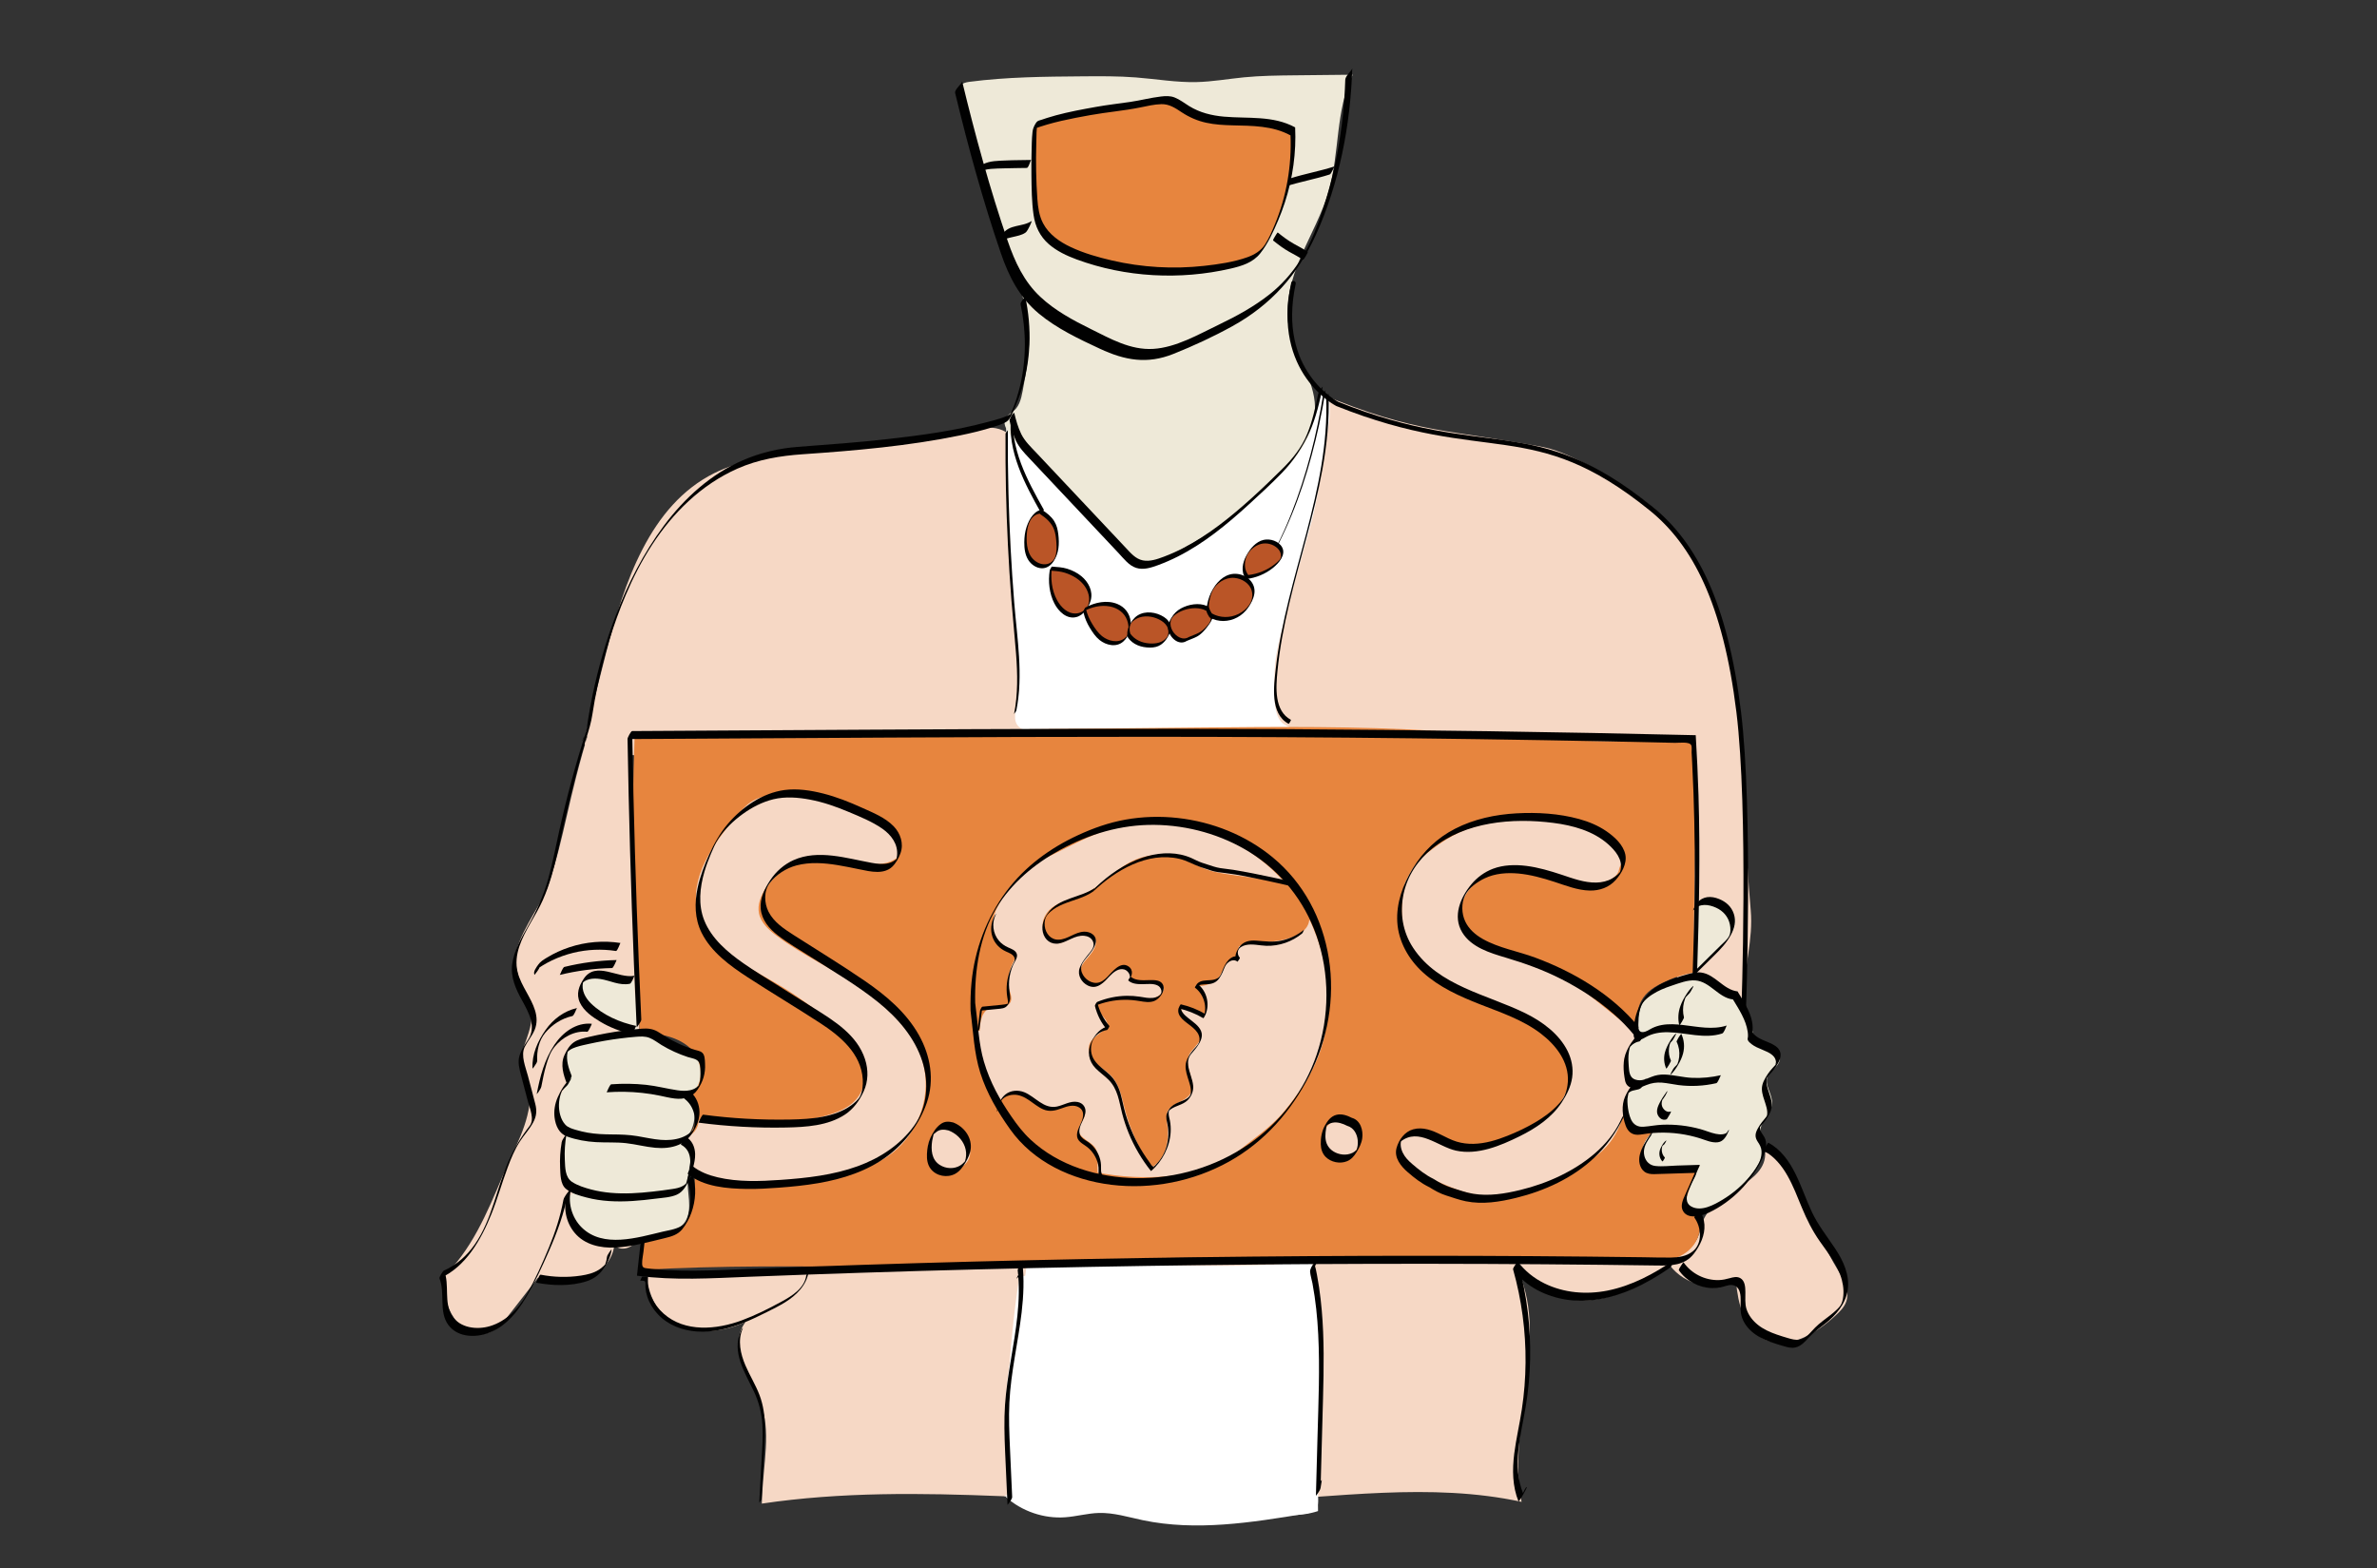
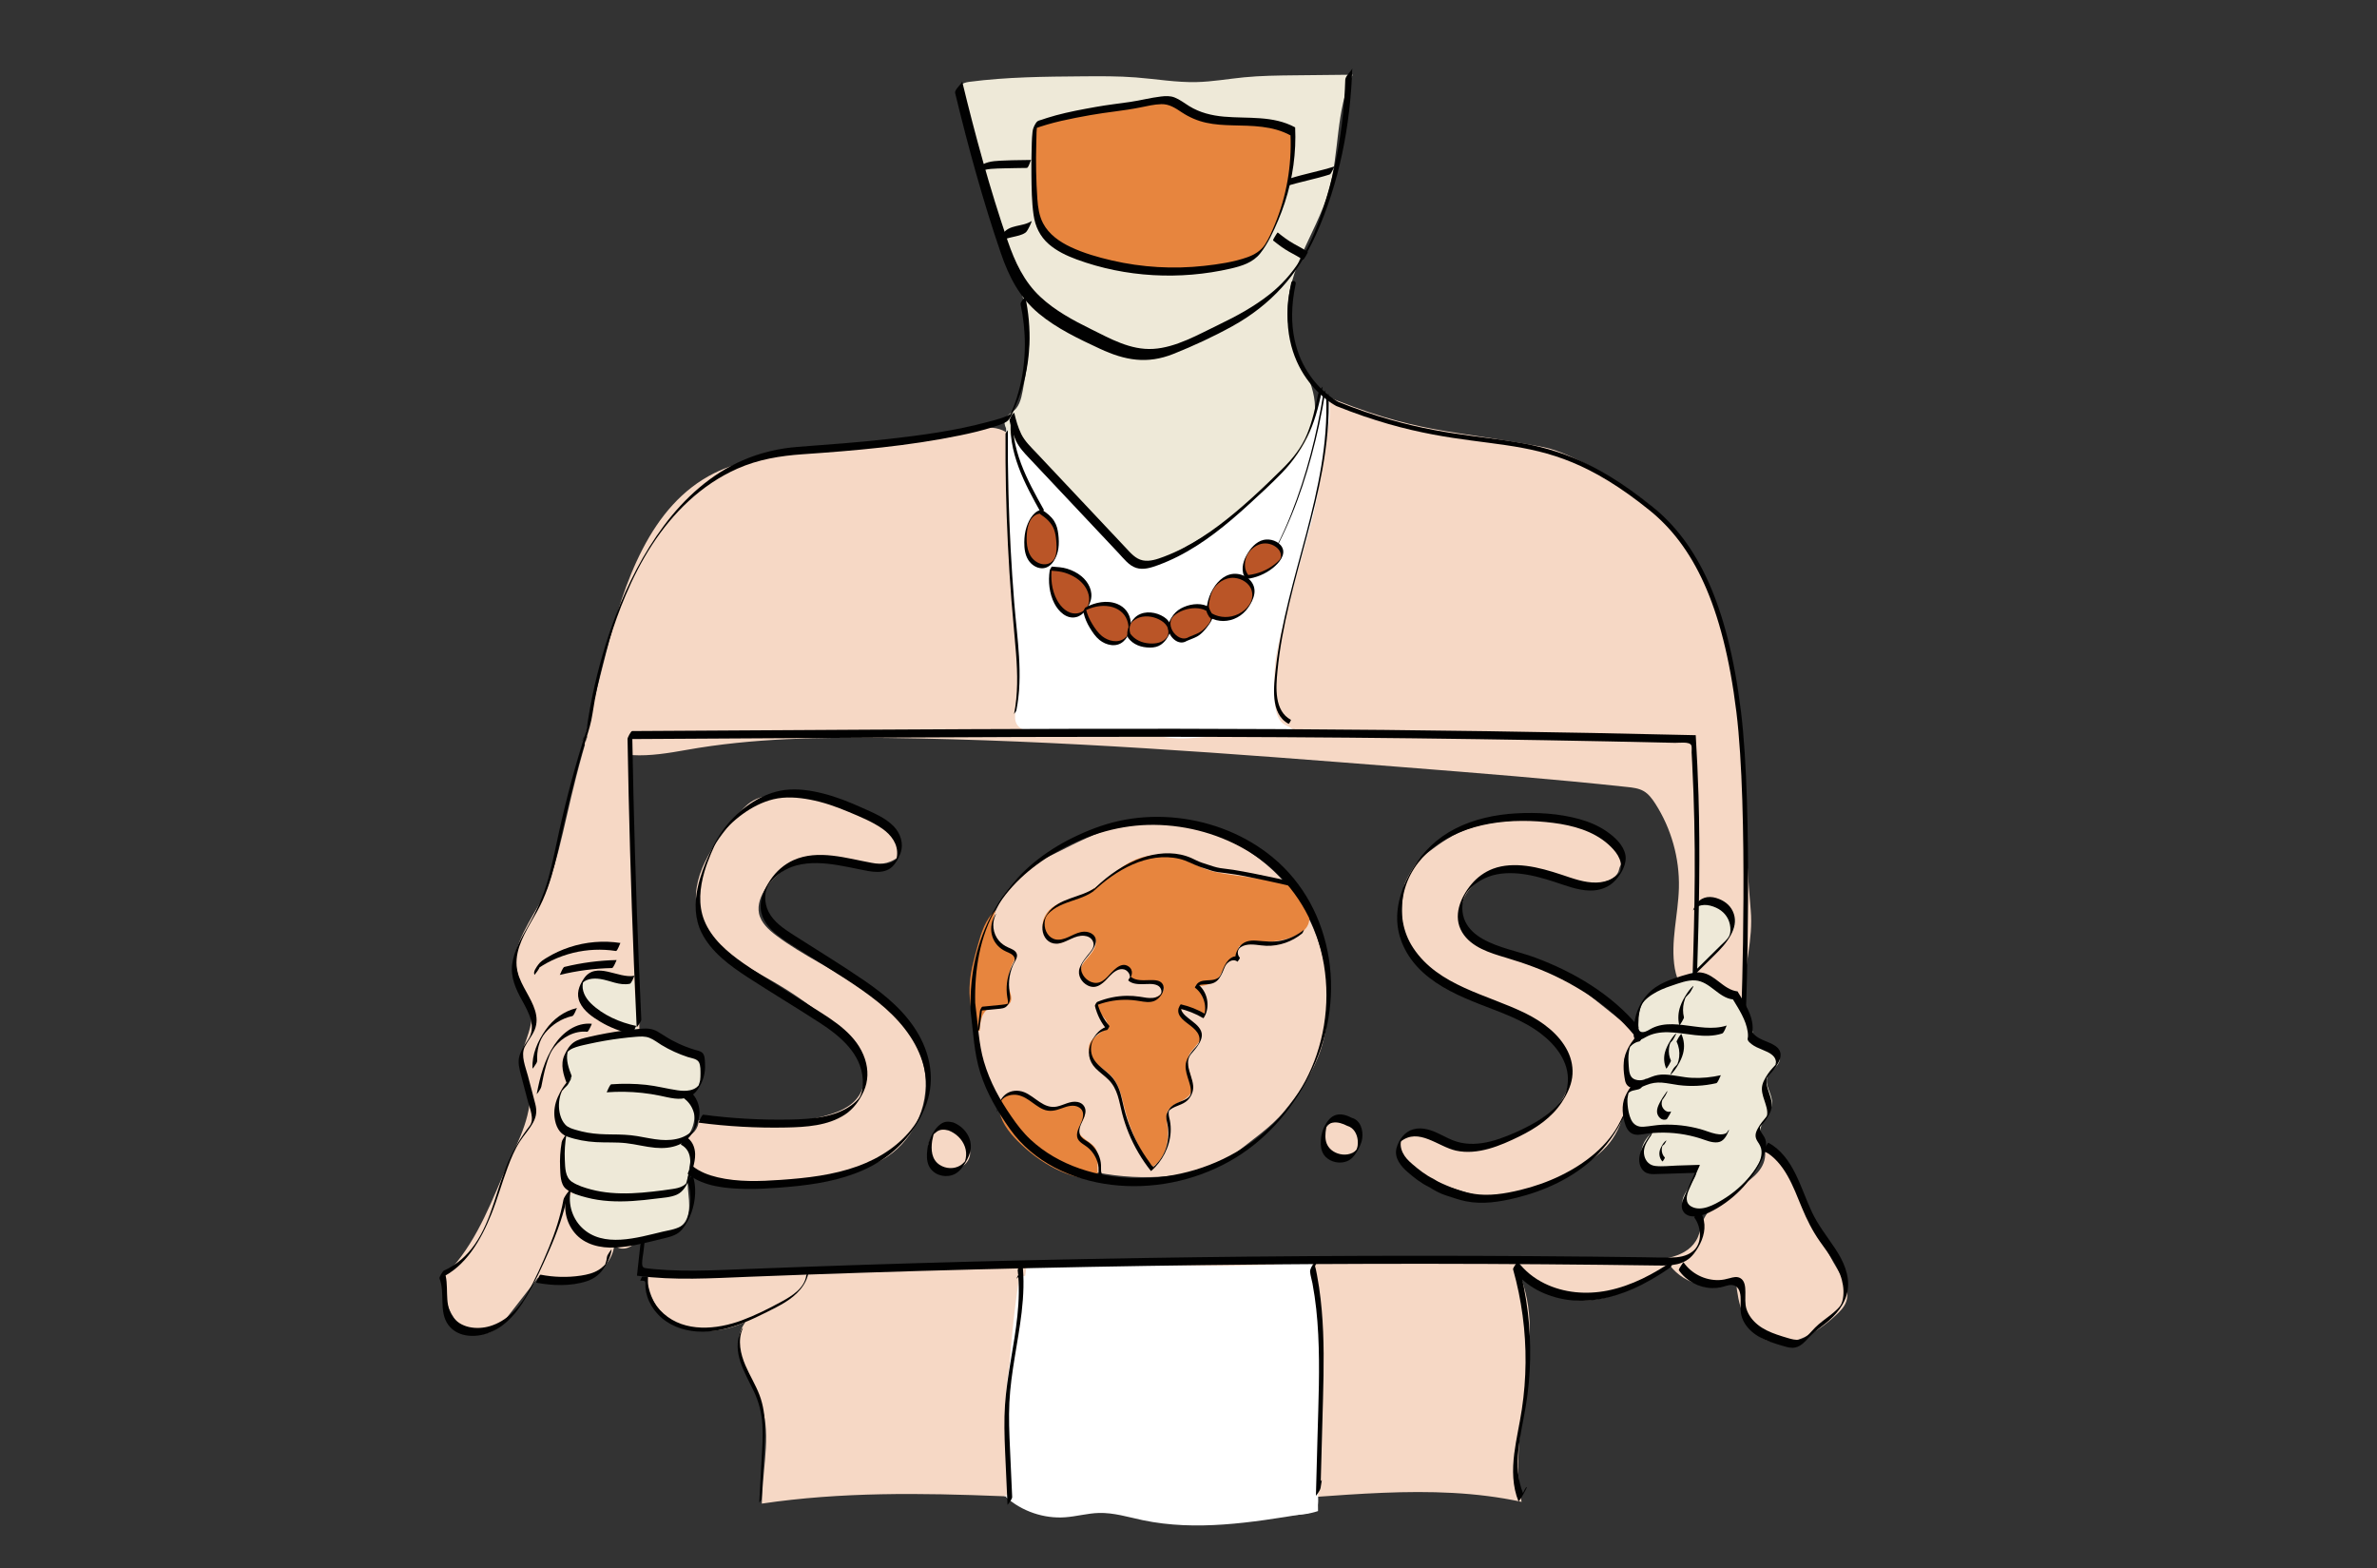
<svg xmlns="http://www.w3.org/2000/svg" id="a" viewBox="0 0 1029.34 679.11">
  <rect x="0" y="0" width="1029.34" height="679.11" fill="#333333" stroke="none" />
  <defs>
    <style>.b{fill:#010101;}.c{fill:#eee9d8;}.d{fill:#f6d8c5;}.e{fill:#fff;}.f{fill:#e7853e;}.g{fill:#ba5527;}.h{fill:none;stroke:#010101;stroke-linecap:round;stroke-linejoin:round;stroke-width:2px;}</style>
  </defs>
  <path class="d" d="M280.55,555.88c4.15,21.29,25.69,24.39,42.32,16.49-7.63,10.35,1.29,22.26,6.09,34.18,5.4,13.41,1.45,26.19,.93,44.52,68.75-10.2,138.8,1.92,208.25-.95,40.36-1.66,81.29-8.35,120.77,.19-6.68-33.11,13.07-72.45-2.68-102.34,7.76,9.9,20.26,16.31,32.76,14.93s24.02-7.52,34.16-14.95c6.42,8.46,19.03,11.51,28.61,6.91,.86,9.58,3.42,20.47,11.98,24.84,10.33,5.28,22.48-2.14,31.03-9.98,1.9-1.74,3.83-3.62,4.69-6.05,1.65-4.65-1.04-9.63-3.63-13.83-10.48-16.98-20.81-48.75-31.44-50.95,.79,13.89-21.66,16.84-26.9,29.73-.94,2.31-1.25,4.84-2.26,7.11-3.98,8.97-16.01,10.14-25.82,10-144.44-2.04-284.57-.47-428.86,6.5" />
  <path class="e" d="M436.56,647.28c-1.49-31.61,.14-63.37,4.87-94.66,38.47-2.27,77.03-3.14,115.56-2.59,2.42,.03,4.97,.11,7.06,1.33,4.15,2.43,4.73,8.09,4.84,12.89,.64,28.24,1.28,56.48,1.91,84.71,.03,1.54,.03,3.21-.9,4.43-1.05,1.39-2.94,1.77-4.66,2.05-23.32,3.84-47.29,7.67-70.42,2.8-6.3-1.33-12.56-3.3-18.99-3.12-4.89,.14-9.67,1.52-14.55,1.87-9.26,.67-18.74-2.57-25.66-8.75" />
  <path class="e" d="M436.21,647.18c1.46-17.94-1.52-30.7-.06-48.64,.23-2.87,1.94-13.36,2.17-16.23,.89-10.95,5.33-23.72,6.22-34.67,38.92-1.8,63.11,1.78,106.67,0,5.81-.24,15.03-4.88,17.37,.44,.71,1.61,3.03,24.47,3.07,26.22,.6,28.04-1.49,51.96-.89,80-15.36,5.07-33.24-2.35-49.42-2.21-6.57,.06-13.13-.3-19.68-.65l-66.8-3.61" />
  <path class="d" d="M255.08,323.14c-1.56-1-1.76-3.56-.37-4.79,9.39,11.82,27.61,9.05,42.47,6.38,28.81-5.16,58.26-5.56,87.53-5.19,74.4,.95,148.65,6.8,222.83,12.64,32.43,2.56,64.87,5.11,97.21,8.6,2.41,.26,4.9,.55,7,1.76,2.15,1.23,3.68,3.3,5.03,5.39,6.95,10.78,10.58,23.68,10.26,36.51-.29,11.7-3.75,23.42-1.77,34.94,1.99,11.53,12.68,23.02,23.94,19.84,1.43-.4,2.84-1.06,3.82-2.19,1.41-1.63,1.68-3.94,1.8-6.09,.66-12.2,4.41-24.55,3.32-36.71-4.73-52.79,0-85.83-16.61-136.16-3.01-9.12-16.88-29.98-23.91-36.53-9.88-9.2-35.89-25.35-49.15-27.9-41.04-7.89-54.58-5.45-97.28-23.37-2.34,13.44-9.11,29.43-19.81,38.71-12.18,10.55-23.13,18.89-36.08,28.48-5.83,4.31-18.11,8.96-21.48,8.17-3.7-.86-6.34-4.08-8.94-6.85l-43.7-46.71c-2.07-2.21-4.22-4.48-6.99-5.73-3.88-1.74-8.35-1.21-12.57-.64-25.63,3.46-51.26,6.91-76.89,10.37-12.09,1.63-24.43,3.34-35.36,8.77-28.08,13.95-39.13,47.63-46.95,77.99-3.36,13.02-6.62,26.07-9.79,39.14" />
  <path class="e" d="M435.73,186l2.12,61.93c.23,6.85,.47,13.71,1.15,20.53,1.23,12.27,3.89,24.73,1.31,36.79-.8,3.74-1.9,8.29,2.29,10.4,.87,.44,1.85,.66,2.82,.74,17.61,1.53,35.45-.58,52.95,1.87,3.78,.53,7.54,1.27,11.35,1.45,3.69,.17,7.38-.19,11.05-.5,13.13-1.11,26.31-1.6,39.49-1.47,1.01-1.57-1.58-2.8-3.28-3.59-4.19-1.94-4.9-7.49-5.02-12.1-.14-5.03-.27-10.07,.27-15.07,.6-5.54,2.01-10.95,3.43-16.34,2.86-10.87,5.74-21.74,8.87-32.54,1.58-5.47,3.23-10.93,4.48-16.49,1.12-4.97,1.93-10.01,2.73-15.04l3.66-22.94c.38-2.36,.78-7.44,.25-9.78s-1.66-2.97-4-3.44c-2.97,10.83-5.72,19.23-12.44,28.22-3.68,4.93-11.34,13.22-16.11,17.11-10.06,8.21-18.58,15.3-29.56,22.23-7.09,4.47-14.87,8.88-22.44,5.1-2.51-1.25-4.71-3.66-6.67-5.67-4.52-4.62-8.15-9.6-12.67-14.22-3.54-3.61-7.38-6.3-10.11-10.56-1.8-2.81-5.62-6.14-7.67-8.78-3-3.87-6.42-6.54-9.97-9.91-2.92-2.77-5.08-9.69-5.82-13.56-.28-1.49-1.96,.84-3.47,.81h0c1.48,1.62,1.55,2.66,1.01,4.79" />
  <path class="c" d="M438.07,178.5c3.18-1.75,4.16-5.78,4.81-9.35,1.55-8.41,3.1-16.91,2.65-25.45-.7-13.3-6.19-25.8-10.82-38.3-7.8-21.09-13.3-42.95-18.78-64.76-.28-1.11-.54-2.34-.01-3.35,.69-1.31,2.37-1.66,3.84-1.86,16.22-2.12,32.63-2.25,48.99-2.38,7.73-.06,15.47-.12,23.17,.48,8.75,.68,17.45,2.21,26.22,2.01,6.89-.16,13.71-1.39,20.57-2.06,7.32-.72,14.69-.79,22.05-.87l24.99-.26c-7.47,15.41-5.61,33.67-10.3,50.14-2.85,10.02-8.07,19.17-12.16,28.75s-7.09,20.11-5.16,30.35c2.28,12.06,11.19,22.53,11.32,34.8,.13,11.61-7.65,21.72-15.82,29.97-14.23,14.37-30.89,26.32-49.07,35.18-3.62,1.77-7.79,3.44-11.57,2.04-1.76-.65-3.22-1.91-4.62-3.15-18.16-16-35.12-33.36-50.69-51.89-1.96-2.34-3.91-5.9-1.81-8.12" />
  <path class="d" d="M255.67,314.54c-10.2,33.07-10.77,46.5-18.28,68.82-2.71,8.06-10.28,16.73-13.97,28.67-1.21,3.92,.78,8.22,1.25,12.3,.69,5.97,4.93,11.14,5.36,17.13,.26,3.64-3.86,12.69-4.54,16.27-1.33,6.99,4.31,8.99,4.15,16.1-.28,12.75-6.94,23.47-11.94,35.31-6.8,16.11-13.69,32.69-26.46,44.42,.93,5.97,1.95,12.17,5.38,17.15s10.03,8.33,15.64,6.09c3.31-1.32,5.66-4.25,7.85-7.06l12.75-16.35c6.69,1.66,13.86,2.44,20.4,.28,6.54-2.17,12.28-7.87,12.75-14.74,2.1,2.89,7.03,1.88,9.15-1,2.12-2.88,2.23-6.71,2.26-10.29,.47-68.84-1.35-137.71-5.44-206.43,26.83-.97-8.25-1.29-17.39-5.06" />
  <path class="c" d="M734.39,392.11c3.22-.98,6.67-1.62,9.95-.86s6.34,3.22,6.97,6.53c.74,3.89-1.9,7.55-4.48,10.55-4,4.66-8.24,9.1-12.71,13.32,5.43,1.56,10.22,4.77,14.9,7.94,1.59,1.07,3.19,2.16,4.45,3.61,1.96,2.27,2.91,5.22,3.81,8.08l2.38,7.59c.24,.75,.49,1.53,1.04,2.1,.59,.61,1.44,.87,2.26,1.11,1.85,.53,3.75,1.03,5.31,2.15,1.56,1.12,2.72,3.03,2.37,4.92-.54,2.88-4.09,4.22-5.2,6.93-1.51,3.69,2.1,7.58,1.95,11.57-.17,4.63-5.31,8.05-5.18,12.69,.07,2.54,1.76,4.85,1.7,7.38-.04,1.42-.63,2.77-1.26,4.04-4.81,9.6-13.07,17.41-22.92,21.68-2.05,.89-4.27,1.64-6.48,1.35-2.22-.29-4.4-1.93-4.63-4.15-.18-1.67,.72-3.24,1.59-4.67l3.2-5.3c.86-1.43,1.73-3.25,.85-4.66-.75-1.21-2.46-1.45-3.84-1.07s-2.58,1.21-3.91,1.72c-4.02,1.53-8.48-.12-12.42-1.83-.81-.35-1.63-.72-2.25-1.35-1.03-1.06-1.25-2.67-1.16-4.14,.23-3.5,2.08-6.85,4.9-8.92-4.08,.21-9.04-.04-11.01-3.61-.55-1.01-.78-2.16-.97-3.29-.43-2.59-.73-5.26-.12-7.81s2.29-4.98,4.77-5.85c-2.54-.66-4.36-3.08-4.85-5.65s.8-5.05,1.29-7.62c.85-4.5,3.01-4.96,5.5-6.33-1.28-3.98-1.37-8.32-.25-12.35,.87-3.15,2.55-6.17,5.19-8.09,4.95-3.59,12.54-2.9,16.45-7.6,2.61-3.14,2.62-7.61,2.51-11.69-.17-5.98,.48-12.41,.31-18.39" />
  <path class="c" d="M274.59,424.98l-9.18-2.44c-4.07-1.08-9.06-1.91-11.92,1.18-2.54,2.76-1.78,7.4,.62,10.28,2.4,2.88,5.98,4.45,9.39,6.01,3.41,1.56,6.95,3.32,9.07,6.41-6.94,1.22-13.77,3.03-20.4,5.41-3.55,1.28-7.61,3.44-7.88,7.21-.21,2.94,2.09,5.63,1.82,8.56-.23,2.55-2.3,4.48-3.51,6.73-2.53,4.72-.71,11.28,3.89,14.02-3.76,9.15-3.18,19.97,1.53,28.66-1.77,.72-2.59,2.89-2.37,4.79s1.25,3.6,2.25,5.23c1.94,3.16,3.98,6.42,7.09,8.45,5.13,3.36,11.82,2.57,17.89,1.66l9.09-1.36c5.63-.85,12.01-2.17,14.9-7.08,3.21-5.44,.46-12.35,.98-18.64,.23-2.85,1.16-5.64,1.15-8.5s-1.3-6.03-4-6.98c6.51-4.48,7.77-14.91,2.51-20.81,4.11-1.45,7.1-5.62,7.17-9.99,.01-.95-.11-1.93-.51-2.79-.89-1.89-2.94-2.88-4.85-3.74-6.14-2.76-12.27-5.52-18.41-8.28-1.75-.79-3.58-1.65-4.64-3.24-.87-1.31,.03-3.6-.13-5.16-.62-5.91-1.83-11.2-1.38-17.12" />
-   <path class="f" d="M277,445.5c-3.01-42.62-3.72-85.4-2.14-128.09l244.03-2.38c34.41-.34,68.85-.67,103.19,1.47,37.73,2.36,73.66,7,111.24,2.85,2.39,34.14-.79,69.53,.62,101.77-5.06,.64-9.96,2.48-14.15,4.54-4.49,2.21-8.16,4.79-9.92,9.72-1.49,4.15-.51,9.49-2.16,13.57-1.66,4.09-3.37,5.91-4.21,10.24s-.32,10.82,4.02,10.01c-1.47,1.23-2.1,5.09-3.57,6.32-3.46,7.44,3.64,13.66,11.81,14.45-3.88,3.04-7.21,11.63-3.64,15.03,1.48,1.41,6.58,1.72,8.62,1.81,6.28,.31,6.68-1.19,12.96-.88-3.92,.24,5-2.01,1.43-.36-2.88,5.04-3.51,11.29-6.39,16.33,7.72,.12,9.39,9.78,5.28,16.31-4.11,6.54-12.8,8.71-20.49,7.98s-19.6-1.71-27.27-.82c-21.96,2.55-30.6-2.62-48.32-1.08-23.63,2.06-48.18,1.34-71.9,1.08-26.84-.29-55.82-1.84-82.57,.45-69.61,5.98-135.19,0-206.61,4.08,1.12-5.55,1.86-6.71,1.17-12.33,10.37-2.64,19.08-3.94,21.25-13.07,2.18-9.13,3.18-26.77-4.02-30.67,6.91-3.45,8.36-14.36,2.59-19.5,7.5-3.27,6.95-15.14,.88-20.63-6.07-5.48-14.89-6.32-23.05-6.89" />
  <path class="d" d="M456.92,501.8c-8.22-2.35-14.54-8.95-19.43-15.97-19.49-28-20.31-67.23-3.48-96.91,2.14-3.77,5.82-8.05,9.09-10.91,3.16-2.76,4.71-4.09,8.5-5.89,16.67-7.91,32.71-18.39,54.34-16.05,22.88,2.48,44.03,15.01,56.62,34.27,12.59,19.26,16.73,46.48,8.04,67.78-3.54,8.68-8.48,15.73-14.41,22.98-5.7,6.96-14.07,12.52-21.07,18.17-2.63,2.12-5.37,4.15-8.44,5.57-2.8,1.3-5.82,2.06-8.85,2.68-20.56,4.25-42.36,2.32-61.86-5.47" />
  <path class="f" d="M422.32,445.39c-1.44-5.82-2.65-11.77-2.46-17.76,.19-6.24,1.88-12.32,3.56-18.33,1.53-5.49,3.29-11.33,7.66-14.99-1.42,4.55-2.58,10.22,.89,13.49,2.02,1.91,6.73,2.86,7.5,5.52,.54,1.87-.91,3.36-1.56,5.19-1.03,2.9-2.02,6.38-1.09,9.32,.71,2.24,1.89,4.9,.38,6.7-1.71,2.04-5.04,.8-7.62,1.47-2.02,.53-3.54,2.29-4.3,4.24s-.9,4.07-1.03,6.15l-2.48-.04" />
  <path class="f" d="M433.19,478.94c-.43-1.18-.3-1.68,.31-2.78,.21-.38,1.48-1.03,1.82-1.3,3.22-2.52,6.44-1.63,9.97,.43,3.52,2.07,7.04,4.8,11.12,4.71,2.57-.06,4.99-1.26,7.55-1.48s5.67,1.14,5.82,3.7c.15,2.52-2.61,4.45-2.63,6.98-.02,3.6,4.98,4.76,7.04,7.72,2.74,3.93-.44,9.9,2.14,13.94-13.51,.06-26.19-7.25-35.7-16.85-4-4.04-7.74-8.93-8.05-14.61" />
  <path class="f" d="M499.75,504.75c5.32-3.78,6.63-11.24,5.72-17.71-.26-1.85-.65-3.8,.04-5.53,1.6-3.99,7.63-4.21,9.91-7.85,3.15-5.03-3.1-12.04-.31-17.28,.87-1.64,3.98-4.44,4.6-6.19,2.06-5.87-10.3-9.18-7.76-14.86,3.74,1.47,6.58,2.05,9.61,4.69,1.52-5.28,.32-9.83-3.89-13.36,4.21,.94,8.92-1.14,11.06-4.89,.8-1.4,1.26-2.98,2.22-4.28s2.64-2.28,4.15-1.72l1.43-6.04c7.07-2.39,16.38-.97,23.82-4.27,2.18-.97,4.4-2.18,5.64-4.22,2.83-4.64-.7-10.44-4.08-14.69-1.03-1.3-2.1-2.63-3.53-3.47-1.53-.9-3.33-1.17-5.08-1.42l-19.67-2.83c-3.73-.54-7.48-1.08-11.03-2.32-3.95-1.39-7.57-3.61-11.53-4.95-7.02-2.37-15.01-1.74-21.57,1.7-6.98,3.66-12.18,10.19-19.31,13.55-4.85,2.28-10.46,3.03-14.72,6.28-3.24,2.48-5.34,7.41-2.81,10.6,1.84,2.31,3.43,5.36,6.31,4.69,2.88-.67,6.96-3.88,9.87-4.41,.73-.14,2.13,.36,2.86,.52,2.95,.65,3.53,3.21,2.29,5.97s-3.72,4.75-5.31,7.32-.48,5.49,1.99,7.23c2.19,1.54,5.27,2.02,7.27,.26s3.24-4.22,5.45-5.71,4.48-2.22,5.92,.03c.36,.56,.21,4.08,.57,4.64,2.49,3.83,10.68-1.26,13.5,2.34,1.65,2.1-.28,3.85-2.61,5.18s-5.16,1.22-7.83,1.07c-4.33-.24-6-.3-10.34-.54-1.65-.09-6.94,1.1-7.94,2.42-1.24,1.63,.55,2.65,1.9,4.19,1.35,1.54,3.06,3.1,3.06,5.14-1.95,3.35-6.68,4.64-7.9,8.32-.95,2.88,.76,6.01,2.96,8.1s4.94,3.6,6.95,5.88c3.21,3.65,4.11,8.71,5.32,13.42,2.31,9.05,6.2,17.69,11.43,25.43" />
  <path class="d" d="M620.22,511.02l-10.34-7.44c-1.3-.93-2.65-1.94-3.31-3.39-1.9-4.19,.6-9.43,5.19-9.09,4.59,.34,11.43,4.15,15.87,5.38,4.95,1.38,10.23,.67,15.23-.48,9.21-2.11,17.46-6.81,25.4-11.93,9.84-6.35,11.64-13.65,11.92-23.09,.06-2.14-1.88-5.09-3.03-6.89-1.85-2.88-3.13-4.57-6.26-5.96-8.35-3.72-14.67-11.74-23.62-13.62-3.16-.66-7.55-2.08-10.71-2.74-7.88-1.64-12.67-6.42-18-12.44-4.03-4.55-8.15-9.26-10.1-15.01-2.23-6.59-1.35-13.78-.43-20.68,.28-2.08,5.13-10.51,7.4-12.27,4.88-3.79,9.8-7.61,15.34-10.34,13.94-6.88,30.26-6.24,45.77-5.3,4.07,.25,8.28,.54,11.91,2.41,4.77,2.46,11.52,7.39,14.32,11.96,1.21,1.98-1.23,4.06-1.64,6.34-.42,2.33-2.5,4.03-4.7,4.9-9.04,3.58-19.91-.95-29.25-3.65-11.02-3.18-22.2-2.18-29.92,6.31-2.41,2.65-4.44,6.01-4.18,9.59,.18,2.6,.1,6.25,1.66,8.33,4.83,6.43,13.4,9.82,21.22,11.68,3.17,.76,6.44,1.07,9.55,2.02,5.81,1.78,10.7,5.66,15.43,9.45l19.98,16.02c3.1,2.48,8.55,5.06,6.78,8.61-.64,1.28-3.41,6.9-3.98,8.2-1.04,2.36-.13,1.55,.63,4.02,.62,2.02,3.27,5.98,1.8,9.34-2.2,5.02-2.8,10.51-3.74,13.34-4.47,13.47-13.03,17.49-25.07,25-4.33,2.7-8.99,4.88-13.88,6.35-10.75,3.22-22.55,2.84-33.08-1.06-3.51-1.3-6.87-2.98-10.4-4.23" />
  <path class="d" d="M413.5,487.59c-2.78-2.74-9.09,2.13-10.65,5.71s-1.18,6.8,.14,10.47c.53,1.46,1.19,3,2.54,3.76,1.19,.66,2.66,.55,4.01,.35,4.9-.75,10.55-3.66,10.56-8.62,0-4.73-2.27-9.78-6.61-11.67" />
  <path class="d" d="M587.86,488.76c-.97-2.27-5.15-4.36-7.6-4.1-4.86,.52-8.48,5.48-7.85,10.33s5.72,8.39,10.33,6.76c4.74-1.67,8.32-9.13,5.12-13" />
  <path class="d" d="M298.16,505.65c8.96,9.03,23.47,8.44,36.14,7.22,11.73-1.13,23.54-2.27,34.87-5.5,5.26-1.5,10.43-3.48,15-6.49,12.41-8.18,19.03-24.29,15.97-38.83-3.02-14.37-14.21-25.68-26.38-33.88-12.17-8.21-25.78-14.21-37.52-23.02-3.33-2.5-6.69-5.53-7.55-9.61-.8-3.8,.77-7.74,2.94-10.96,5.99-8.91,16.97-14.21,27.67-13.37,10.14,.79,21.59,6.27,29.55-.05,1.51-1.2,.03-3.22,.26-5.13,.46-3.86-.45-6.49-3.8-8.45-13.79-8.09-29.62-12.7-45.6-13.27-4.66-.17-9.55,.06-13.59,2.38-2.95,1.69-5.2,4.35-7.38,6.96-9.99,11.94-20.51,26.64-16.51,41.68,3.92,14.79,19.77,22.31,33.02,29.96,9.12,5.27,17.72,11.44,25.64,18.38,4.48,3.93,8.83,8.24,11.36,13.63,2.53,5.39,2.96,12.11-.27,17.12-3.31,5.13-9.56,7.43-15.47,8.95-17.6,4.54-36.2,5.13-54.05,1.72,.24,3.47-2.62,6.87-6.08,7.23,3.41,3.79,4.43,9.56,2.53,14.28" />
  <path class="b" d="M243.98,519.56c-1.29,7.13-3.55,14.01-6.31,20.7-2.8,6.78-5.83,13.66-9.47,20.03-3.57,6.23-8.93,11.79-15.97,13.92-5.64,1.71-13.02,.89-16.45-4.47-3.71-5.79-.97-13.36-3.47-19.59l-1.92,3.43c11.32-5.02,17.97-16.85,22.4-27.86,2.66-6.62,4.55-13.52,7.05-20.21,1.45-3.89,3.05-7.82,5.34-11.31,1.83-2.8,4.12-5.22,5.71-8.18,1.44-2.7,1.67-5,.92-7.97-1.03-4.09-2.14-8.16-3.21-12.24-.97-3.71-3.19-8.76-1.37-12.49,1.25-2.55,3.19-4.69,4.29-7.36,2.39-5.8-.75-11.3-3.51-16.34-1.52-2.76-3.08-5.58-3.85-8.66-.93-3.71-.47-7.52,.72-11.11,2.39-7.15,7.18-13.29,10.21-20.17,2.97-6.75,4.87-13.9,6.49-21.09,3.68-16.37,7.34-32.65,12.25-48.71,1.14-3.72,2.16-6.92,2.72-10.66,.6-4.01,1.34-8.01,2.18-11.98,2.84-13.48,6.8-26.77,12.18-39.46,6.44-15.2,15.13-29.6,27.35-40.86,6.23-5.74,13.32-10.57,21.08-14,9.07-4.01,18.5-5.55,28.32-6.23,22.79-1.57,45.78-3.55,68.19-8.18,4.84-1,9.67-2.13,14.37-3.66,1.81-.59,3.9-1.16,5.54-2.18,1.82-1.13,2.86-4.21,3.7-6.09,3.87-8.59,5.92-18.03,6.32-27.42,.3-7.02-.37-14.02-1.84-20.88,.01,.06-1.06,1.44-1.17,1.63-.25,.42-.94,1.3-.83,1.83,2.5,11.66,2.55,23.76-.22,35.39-.85,3.55-1.94,7.06-3.35,10.43-.39,.93-.8,1.85-1.26,2.76-.15,.29-.32,.58-.15,.29l1.09-1.6c-2.96,1.91-6.93,2.77-10.27,3.68-14.02,3.82-28.59,5.75-42.99,7.39-13.11,1.5-26.24,2.43-39.39,3.43-8.18,.62-16.22,2.53-23.75,5.8-13.86,6.01-25.23,16.34-34.19,28.36-8.81,11.81-15.58,25.15-20.84,38.88-4.29,11.19-7.59,22.77-10.04,34.49-.75,3.61-1.42,7.24-1.98,10.88-.26,1.71-.37,3.44-.89,5.09-4.54,14.13-8.39,28.49-11.59,42.98-1.51,6.82-2.82,13.7-4.69,20.43-2.05,7.41-5.11,14.07-8.88,20.75-2.85,5.04-5.91,10.39-6.74,16.21s1.57,10.93,4.35,15.98,6.26,11.25,2.48,16.88c-1.42,2.12-2.93,4.4-3.68,6.87-.89,2.93-.01,5.89,.73,8.75,.96,3.67,1.93,7.35,2.9,11.02,.83,3.16,3,7.79,.72,10.7-3.61,4.63-6.61,9.59-9,14.96-5.25,11.78-7.2,25.44-14.63,36.17-3.42,4.94-7.93,9.01-13.45,11.45-.5,.22-2.14,2.88-1.92,3.43,2.55,6.37-.42,14.39,3.85,20.15,4.31,5.81,12.85,5.58,18.83,2.88,6.43-2.91,10.92-8.46,14.5-14.36,3.96-6.5,7.13-13.54,10.2-20.5,3.62-8.21,6.71-16.66,8.31-25.5,.04-.22-.84,.98-.91,1.09-.4,.64-.97,1.44-1.11,2.2h0Z" />
  <path class="b" d="M232.15,555.4c6.99,1.34,14.95,1.62,21.8-.58,2.91-.94,5.33-2.6,7.12-5.09s3.41-5.52,3.77-8.67c.03-.24-.85,.98-.91,1.09-.38,.61-1.02,1.46-1.11,2.2-.07,.58-.16,1.15-.3,1.72-.1,.37-.24,.73-.35,1.09-.22,.72,.1,.22,.07-.02,.04,.37-1.22,1.37-1.48,1.61-.45,.4-.93,.75-1.44,1.07-2.32,1.47-5.05,2.11-7.74,2.52-5.79,.88-11.69,.72-17.44-.39-.68-.13-1.87,3.49-2,3.46h0Z" />
  <path class="b" d="M233.54,418.65c-.16-.12-.24-.28-.23-.47-.1-.94-.45-.38-1.04,1.68,.32-.12,.68-.5,.96-.69,.58-.39,1.17-.77,1.76-1.13,1.31-.8,2.66-1.53,4.05-2.19,2.93-1.4,6.01-2.49,9.17-3.27,6.05-1.48,12.34-1.75,18.49-.8,.72,.11,1.83-3.49,2-3.46-7.4-1.15-15-.51-22.11,1.84-3.41,1.12-6.69,2.63-9.75,4.49-1.42,.87-2.83,1.69-3.79,3.08-.65,.95-2.46,3.22-1.5,4.39-.11-.13,2.46-2.9,2-3.46h0Z" />
  <path class="b" d="M242.42,422.14c7.41-1.81,14.99-2.81,22.61-2.97,.4,0,1-1.34,1.17-1.63,.08-.14,.85-1.83,.83-1.83-7.63,.16-15.2,1.16-22.61,2.97-.47,.11-.95,1.25-1.17,1.63-.11,.19-.75,1.81-.83,1.83h0Z" />
  <path class="b" d="M232.63,459.36c-.23-4.25,.72-8.82,3.49-12.15,3.01-3.61,7.14-6.23,11.73-7.26,.46-.1,.96-1.26,1.17-1.63,.11-.18,.75-1.82,.83-1.83-5.58,1.26-10.28,4.79-13.55,9.42-3.46,4.9-6.02,10.63-5.69,16.73,.01,.27,.85-.98,.91-1.09,.32-.51,1.14-1.55,1.11-2.2h0Z" />
  <path class="b" d="M234.44,470.41c.59-3.01,1.17-6.04,2.02-8.99s1.79-5.81,3.69-8.13c3.42-4.17,8.64-7.09,14.14-6.53,.35,.04,1.03-1.38,1.17-1.63,.07-.13,.91-1.82,.83-1.83-6.72-.68-12.56,3.69-16.15,9.01-4.39,6.5-6.25,13.81-7.72,21.4-.04,.21,.84-.97,.91-1.09,.4-.65,.96-1.43,1.11-2.2h0Z" />
  <path class="b" d="M247.53,465.82c-1.24-3.15-2.54-6.83-1.74-10.25,.04-.18,.13-.38,.15-.55,.11-.84-.28,.83-.45,.71-.05-.04,.98-.88,1.1-.97,.86-.61,1.83-1.03,2.83-1.35,1.88-.62,3.84-1.02,5.77-1.44,4.42-.97,8.89-1.75,13.38-2.32,2.25-.29,4.5-.53,6.76-.71,2-.16,4.03-.29,5.93,.46s3.47,2.04,5.17,3.07c1.79,1.09,3.65,2.07,5.56,2.94s3.86,1.64,5.86,2.29c1.53,.5,4.08,.72,4.87,2.35,.69,1.43,.61,3.52,.62,5.08,0,.84-.04,1.68-.14,2.52s-.55,1.72-.58,2.5c-.02,.52,.16-.49,.35-.51-.07,0-.47,.51-.55,.59-.26,.24-.54,.47-.84,.67-.84,.58-1.8,.97-2.8,1.18-1.76,.38-3.59,.27-5.36,.02-4.59-.66-9.04-1.88-13.67-2.37-5-.53-10.03-.59-15.04-.22-.41,.03-.99,1.32-1.17,1.63-.09,.15-.83,1.83-.83,1.83,5.09-.37,10.2-.3,15.28,.25,2.61,.28,5.22,.69,7.79,1.22,2.14,.44,4.25,.98,6.42,1.23,3.99,.45,7.57-.46,9.91-3.89s3.44-7.03,3.2-11.21c-.09-1.65,0-4.05-1.57-5.03-.83-.52-1.9-.69-2.83-.97-1.22-.37-2.42-.78-3.61-1.24-2.24-.85-4.42-1.86-6.53-3-2.07-1.12-3.97-2.49-6.01-3.66-2.15-1.23-4.32-1.44-6.75-1.26-2.57,.19-5.13,.47-7.69,.8-5.21,.68-10.39,1.62-15.51,2.83-2.19,.52-4.53,1-6.4,2.33s-3.1,3.54-4.01,5.56c-1.8,4.03-.43,8.47,1.1,12.36,0,.01,1.09-1.48,1.17-1.63,.2-.35,1-1.39,.83-1.83h0Z" />
  <path class="b" d="M247.21,466.87c-2.52,2.19-4.37,5.21-5.69,8.25-1.22,2.81-1.76,5.88-1.35,8.93,.46,3.45,1.95,6.83,5.41,8.07,4.01,1.43,8.3,2.2,12.55,2.43,4.35,.24,8.72-.04,13.06,.45,4.19,.48,8.29,1.59,12.49,1.98,3.46,.32,7.07,.09,10.29-1.3,2.99-1.29,5.01-3.51,6.61-6.28s2.65-5.89,2.24-9.21c-.39-3.13-1.9-6.04-4.47-7.91-.13-.09-2.35,3.21-2,3.46,3.92,2.86,5.46,8.26,4.05,12.85-.08,.26-.21,.51-.27,.77-.18,.73,.74-.86,.2-.34-.43,.41-.79,.89-1.25,1.28-1.22,1.03-2.64,1.8-4.15,2.33-2.8,.97-5.84,1.16-8.78,.93-3.43-.27-6.79-1.06-10.18-1.62-3.65-.61-7.3-.71-11-.73-3.54-.03-7.05-.15-10.54-.77-1.72-.31-3.42-.71-5.09-1.21-1.63-.49-3.35-.96-4.54-2.25-2.09-2.25-2.83-5.81-2.75-8.78,.05-1.59,.33-3.18,.85-4.68,.12-.35,.25-.7,.41-1.03,.22-.43-.37,.37,.21-.3s1.16-1.33,1.84-1.93c.59-.51,.99-1.38,1.35-2.06,.17-.31,.48-.73,.52-1.08,0-.04,.15-.41-.03-.25h0Z" />
  <path class="b" d="M243.25,494.5c-.63,3.65-.88,7.35-.7,11.05,.15,2.95,.05,7.19,2.53,9.24s5.93,2.94,8.86,3.72c3.22,.86,6.52,1.34,9.84,1.56,6.78,.45,13.59-.19,20.32-1.06,2.93-.38,6.25-.5,8.99-1.71s4.3-4.12,5.44-6.75c.68-1.57,1.13-3.26,1.58-4.91,.53-1.95,.97-3.96,.91-5.99-.09-3-1.37-6.04-4.14-7.46-.32-.16-2.21,3.35-2,3.46,5.68,2.92,4.15,10.17,2.7,15.09-.17,.58-.31,1.54-.67,2.05,.32-.45-.3,.11-.4,.19-.25,.2-.52,.38-.8,.54-1.35,.78-2.92,1.08-4.44,1.31-2.89,.45-5.79,.82-8.69,1.14-6,.68-12.07,1.06-18.09,.53-2.88-.25-5.74-.72-8.53-1.46-2.78-.74-5.82-1.68-8.24-3.27-3.04-2-2.97-6.24-3.13-9.51-.18-3.7,.07-7.4,.7-11.05,.04-.22-.84,.97-.91,1.09-.4,.64-.98,1.44-1.11,2.2h0Z" />
  <path class="b" d="M245.6,517.11c-1.82,5.71-.6,12.12,3.26,16.73,4.32,5.16,11.14,6.65,17.59,6.36,7.34-.34,14.58-2.45,21.7-4.15,2.73-.65,5.37-1.47,7.22-3.7,1.74-2.09,3.11-4.67,4.03-7.23,1.83-5.05,2.37-11.47,.43-16.57,0-.01-1.09,1.48-1.17,1.63-.21,.36-1,1.39-.83,1.83,1.61,4.21,1.39,9.24,.38,13.56-.25,1.1-.58,2.2-1.02,3.24-.07,.16-.16,.32-.22,.48,.24-.65,.27-.39,.04-.14-.35,.38-.67,.76-1.07,1.08-2.44,1.99-6.02,2.4-8.99,3.1-10.87,2.56-25.79,7.26-35.01-1.79-4.47-4.38-6.34-11.34-4.43-17.33,.24-.75-.53,.39-.6,.48-.49,.72-1.04,1.57-1.31,2.41h0Z" />
  <path class="b" d="M274.77,422.5c-7.05,1.44-16.68-6.6-21.97,1.28-2.14,3.18-3.39,6.7-1.67,10.37s5.44,6.23,8.83,8.26c4.18,2.5,8.77,4.27,13.53,5.27,.66,.14,1.9-3.49,2-3.46-7.04-1.48-14.42-4.67-19.61-9.77-2.4-2.35-4.19-5.63-3.41-9.08,.03-.13,.23-.74,.22-.74,.09,.16-1.23,1.6-.6,1.13,.31-.24,.57-.55,.89-.77,.67-.47,1.43-.78,2.22-.98,1.51-.38,3.11-.34,4.63-.12,4.35,.63,8.42,3.01,12.92,2.08,.46-.09,.96-1.27,1.17-1.63,.1-.18,.77-1.82,.83-1.83h0Z" />
  <path class="b" d="M277.71,441.44c-1.51-32.41-2.64-64.83-3.4-97.26-.21-9.18-.4-18.36-.55-27.54l-2.01,3.38c37.68-.22,75.37-.45,113.05-.65,37.95-.2,75.9-.36,113.86-.34,37.79,.02,75.59,.22,113.38,.66,37.79,.44,75.58,1.09,113.36,1.96,1.63,.04,6.09-.62,6.96,.99,.39,.73,.14,2.32,.18,3.18,.08,1.35,.15,2.69,.22,4.04,.23,4.48,.43,8.96,.59,13.45,.29,8.21,.47,16.43,.53,24.65,.11,15.05-.19,30.09-.63,45.13-.1,3.47-.21,6.93-.32,10.4,0,.26,.85-.99,.91-1.09,.35-.56,1.09-1.5,1.11-2.2,.81-25.33,1.35-50.65,.57-75.99-.27-8.6-.67-17.2-1.19-25.78v-.09c-59.91-1.42-119.82-2.3-179.73-2.63-59.92-.33-119.85-.08-179.77,.25-33.69,.19-67.38,.39-101.07,.59-.55,0-2.02,2.86-2.01,3.38,.55,32.44,1.46,64.87,2.76,97.28,.37,9.17,.77,18.35,1.19,27.52,.01,.27,.85-.99,.91-1.09,.32-.51,1.14-1.54,1.11-2.2h0Z" />
  <path class="b" d="M733.39,394.06c2.53-3.04,6.48-2.5,9.73-1.03,3.04,1.37,5.26,3.87,5.98,7.18,.34,1.55,.44,3.75-.36,5.19-.87,1.58-2.51,2.89-3.79,4.15-3.33,3.29-6.66,6.58-9.99,9.87-.57,.57-.97,1.36-1.35,2.06-.16,.29-.51,.75-.52,1.08,0,.03-.14,.42,.03,.25l9.47-9.36c2.68-2.64,5.13-5.27,6.94-8.61,1.56-2.88,2.34-5.89,1.3-9.09s-3.39-5.27-6.42-6.49c-3.44-1.38-6.98-1.29-9.47,1.7-.58,.69-1.03,1.53-1.43,2.33-.09,.17-.6,1.34-.12,.76h0Z" />
  <path class="b" d="M752.42,429.28c-6.19-.74-9.65-7.38-15.79-8.18-2.05-.27-4.07,.26-6.03,.81-1.61,.45-3.21,.92-4.79,1.45-3.08,1.02-6.14,2.27-8.83,4.09-6.05,4.09-9.31,11.32-9.51,18.48-.03,1.24-.42,3.63,1.01,4.29,1.3,.6,3.01-.47,4.1-1.09,3-1.7,6.33-2.23,9.74-2.17,7.79,.14,15.77,3.02,23.46,.55,.49-.16,.94-1.22,1.17-1.63,.12-.21,.71-1.79,.83-1.83-6.17,1.99-12.67,.5-18.92-.21-3.06-.35-6.2-.56-9.26,0-1.39,.26-2.75,.68-4.03,1.29s-2.69,1.76-4.24,1.78c-1.92,.03-1.86-1.96-1.85-3.38,.01-1.84,.13-3.68,.49-5.49,.39-1.97,.75-3.16,1.99-4.51,1.02-1.11,2.22-2.06,3.48-2.88,2.63-1.72,5.57-2.9,8.55-3.88,3.14-1.04,6.74-2.48,10.09-2.25,6.43,.43,9.98,7.48,16.34,8.24,.35,.04,1.03-1.38,1.17-1.63,.07-.13,.91-1.82,.83-1.83h0Z" />
  <path class="b" d="M711.95,447.48c-3.82,.72-6.08,4.44-7.57,7.73-1.77,3.91-1.45,8.54-.66,12.66,.37,1.93,1.62,3.09,3.57,3.32s3.87-.64,5.69-1.37c2.2-.88,4.37-1.21,6.73-1.03,2.4,.19,4.75,.74,7.13,1.05,5.46,.71,11.01,.41,16.37-.81,.46-.11,.96-1.26,1.17-1.63,.11-.18,.75-1.82,.83-1.83-4.06,.92-8.22,1.33-12.39,1.15-4.05-.17-7.99-1.31-12.03-1.44-1.97-.06-3.8,.28-5.62,1-1.62,.64-3.27,1.47-5.05,1.49-1.36,.02-2.89-.4-3.72-1.56-1.07-1.5-1.01-3.99-1.16-5.74-.2-2.36-.06-4.56,.51-6.86,0-.01,.23-.54,.06-.25-.14,.24,.3-.32,.35-.37,.3-.32,.63-.61,.98-.86,.84-.62,1.77-1,2.79-1.19,.45-.09,.97-1.27,1.17-1.63,.1-.17,.77-1.82,.83-1.83h0Z" />
  <path class="b" d="M710.84,470.28c.03,.12,.02,.24-.02,.35l1.31-2.41c.6-.92,.33-.32,0-.23-.19,.05-.38,.16-.58,.22-.43,.14-.89,.21-1.33,.3-.88,.18-1.71,.36-2.49,.84-1.88,1.15-3.09,3.49-3.97,5.42-1.72,3.81-1.19,8.68,.19,12.53,.88,2.47,2.55,4.12,5.3,4.06,1.47-.03,2.93-.38,4.39-.55,1.52-.18,3.04-.3,4.57-.35,6.11-.21,12.27,.64,18.09,2.49,2.44,.77,4.95,1.97,7.58,1.66,2.52-.29,3.8-2.75,4.7-4.88,.26-.61,.16-.67-.24-.14-.55,.73-1.06,1.61-1.41,2.45,1.1-2.64,1.41-1.76,.22-1.21-.4,.18-.82,.27-1.26,.32-.96,.11-1.94,0-2.88-.19-2.28-.46-4.44-1.44-6.68-2.05-5.38-1.48-11-2.12-16.57-1.89-2.72,.11-5.37,.69-8.08,.87-2.52,.17-4.37-.93-5.41-3.23-.85-1.89-1.25-4.08-1.44-6.13-.09-.93-.12-1.86-.07-2.8,.01-.25,.54-3.18,.6-3.14,.18,.12-1.33,1.69-.55,1.02,.24-.21,.45-.43,.71-.62,.42-.31,.89-.56,1.39-.71,.86-.27,1.77-.33,2.63-.6s1.28-.67,1.77-1.38c.59-.87,1.61-2.18,1.54-3.3-.02-.27-.85,.98-.91,1.09-.31,.51-1.15,1.55-1.11,2.2h0Z" />
  <path class="b" d="M714.8,491.02c-1.88,2.77-3.9,5.76-4.71,9.05-.61,2.48-.16,5.57,1.96,7.23,1.22,.96,2.75,1.12,4.25,1.11,1.94-.02,3.88-.12,5.81-.18l11.94-.37,.17-.58c-1.46,3.29-2.93,6.57-4.39,9.86-.99,2.22-2.38,5.04-.93,7.38,2.25,3.63,8.07,1.99,11.11,.55,10.11-4.79,18.6-13.46,23.27-23.64,1.13-2.47,2.07-5.36,1.2-8.06-.41-1.25-1.3-2.17-1.9-3.32-.29-.57-.48-1.17-.45-1.82,.02-.37,.32-.96-.19-.11-.64,1.06,.16-.07,.35-.28,1.7-1.94,3.26-3.89,4.32-6.27,.94-2.11,.74-4.2,.11-6.37-.69-2.4-1.87-4.84-1.74-7.39,.01-.27,.04-.54,.09-.81l.06-.32c.25-.74,.12-.6-.38,.4,.38-.26,.72-.88,1.03-1.23,.78-.87,1.59-1.7,2.3-2.63,1.3-1.72,3-4.14,3-6.4,0-1.67-.9-2.98-2.23-3.9-1.72-1.2-3.79-1.82-5.68-2.69-.95-.44-1.89-.93-2.72-1.59-.39-.31-.76-.65-1.07-1.04-.49-.6-.48-.98-.43-1.76,.38-5.97-3.57-11.7-6.53-16.57-.04-.07-1.1,1.5-1.17,1.63-.16,.28-1.04,1.48-.83,1.83,2.62,4.31,5.65,8.9,6.4,13.99,.1,.68,.15,1.36,.13,2.05-.01,.42-.23,1.03-.13,1.42,.18,.72,1.08,1.46,1.64,1.9,1.4,1.1,3.09,1.77,4.72,2.45,1.49,.63,3.08,1.25,4.32,2.32,.53,.46,.98,1.01,1.25,1.66,.17,.4,.28,.83,.31,1.27s-.28,1.16-.17,1.53c-.14-.48,.99-1.45,.17-.48-.13,.16-.27,.32-.41,.48-.36,.4-.72,.79-1.08,1.18-.74,.81-1.43,1.65-2.04,2.56-1.28,1.91-2.6,4.13-2.56,6.51,.04,2.22,.92,4.33,1.57,6.42,.33,1.04,.63,2.11,.73,3.21,.05,.53,.04,1.07-.03,1.6-.04,.29-.14,.56-.19,.84-.21,.6-.03,.31,.53-.88-.13,.17-.27,.34-.41,.51-1.52,1.8-2.98,3.45-4.08,5.56s-1.23,3.61,.12,5.62c.8,1.2,1.47,2.34,1.59,3.81s-.16,2.85-.63,4.19c-.85,2.43-2.52,4.59-4.13,6.57-3.37,4.12-7.45,7.64-12,10.4-3.66,2.21-9.31,5.41-13.63,3.01-2.77-1.54-2.16-4.7-1.09-7.16,1.5-3.45,3.06-6.87,4.59-10.3-.04,.1,.25-.58,.17-.58l-9.95,.31c-3.03,.1-6.24,.51-9.26,.18-2.46-.26-4.16-1.91-4.77-4.28-.73-2.86,.46-5.35,2.02-7.66,.45-.66,1.19-1.6,1.31-2.41,.1-.68-.45,.27-.6,.48h0Z" />
  <path class="b" d="M721.61,472.91c-1.1,1.48-2.11,3.03-2.95,4.69-.61,1.2-1.21,2.56-1.1,3.94,.15,1.96,2.09,4,4.13,3.11,.19-.08,.48-.61,.56-.74,.28-.43,.55-.87,.79-1.32,.19-.35,.39-.71,.52-1.08,.03-.09,.15-.33-.03-.25-1.62,.71-3.29-.81-3.78-2.26-.3-.87-.19-1.85,.11-2.7,.04-.11,.05-.1,.07-.18,.04-.16-.08,.15,.04-.1-.08,.16-.17,.32-.26,.47-.06,.11-.24,.38-.08,.13,0-.01,.28-.4,.11-.16,.07-.1,.14-.2,.22-.3,.16-.22,.32-.44,.48-.66,.56-.75,1.04-1.6,1.41-2.45,.03-.08,.26-.52,.17-.58s-.41,.44-.42,.44h0Z" />
  <path class="b" d="M725.71,447.53c-1.14,1.1-2.02,2.42-2.81,3.79-.79,1.37-1.49,2.8-1.9,4.33-.62,2.33-.44,4.86,.56,7.06,.03,.08,.48-.53,.42-.44,.28-.38,.53-.79,.76-1.2s.46-.82,.66-1.25c.06-.14,.24-.43,.17-.58-.77-1.69-1.04-3.54-.82-5.38,.1-.89,.31-1.77,.66-2.59,.11-.27,.09-.15-.01,0-.11,.2-.23,.4-.35,.6-.07,.1-.05,.07,.06-.08,.24-.31,.5-.6,.79-.87,.58-.56,.98-1.36,1.35-2.06,.18-.34,.41-.71,.52-1.08,.01-.04,.14-.41-.03-.25h0Z" />
  <path class="b" d="M726.06,451.11c.99,2.04,1.36,4.32,1.1,6.57-.12,1.07-.38,2.11-.78,3.11-.29,.72,.54-.66,.05-.07-.36,.44-.72,.85-1.14,1.23-.58,.54-.98,1.37-1.35,2.06-.19,.34-.41,.71-.52,1.08-.01,.04-.14,.41,.03,.25,1.33-1.23,2.35-2.73,3.26-4.29s1.67-3.14,2.12-4.85c.75-2.84,.51-5.91-.78-8.56-.02-.04-1.09,1.49-1.17,1.63-.24,.41-.47,.82-.66,1.25-.06,.14-.24,.43-.17,.58h0Z" />
  <path class="b" d="M733.2,426.95c-1.2,1.11-2.18,2.4-3.05,3.78-.98,1.55-1.87,3.19-2.48,4.93-.95,2.68-1.15,5.55-.46,8.32,.02,.07,.49-.53,.42-.44,.28-.38,.52-.79,.76-1.2s.47-.82,.66-1.25c.07-.16,.22-.4,.17-.58-.52-2.09-.52-4.27-.03-6.37,.12-.53,.28-1.05,.47-1.56,.06-.16,.12-.31,.18-.47,0,.02,.29-.53,.14-.31-.4,.59,.14-.12,.27-.28,.35-.42,.72-.81,1.12-1.18,.58-.54,.98-1.37,1.35-2.06,.19-.34,.41-.71,.52-1.08,.01-.04,.14-.41-.03-.25h0Z" />
  <path class="b" d="M721.55,493.83c-.8,.55-1.36,1.35-1.84,2.18s-.89,1.68-1.05,2.63c-.26,1.54,.15,3.19,1.28,4.3,.06,.06,.55-.75,.59-.82,.06-.1,.53-.81,.41-.92-.9-.89-1.35-2.13-1.34-3.38,0-.63,.16-1.19,.34-1.78,.02-.07,.02-.05,.02-.05,.03,.05-.16,.26-.2,.35-.08,.16-.02,.03,.02-.02,.05-.06,.1-.12,.15-.17,.21-.23,.46-.43,.72-.61,.11-.07,.22-.27,.28-.37,.14-.21,.27-.44,.39-.66,.09-.17,.21-.35,.26-.54,0-.03,.07-.19-.02-.13h0Z" />
  <path class="b" d="M277.3,539.06l-1.46,13.23v.09c16.09,2.17,32.35,1.1,48.5,.47,16.43-.64,32.87-1.23,49.31-1.76,32.72-1.06,65.45-1.9,98.19-2.52,32.73-.62,65.47-1.03,98.21-1.22,32.89-.19,65.78-.16,98.67,.09,16.29,.12,32.59,.3,48.88,.53,6.01,.09,11.92,.04,15.89-5.09,2.74-3.53,4.89-8.05,4.6-12.61-.15-2.34-.92-4.51-2.3-6.41,.15,.2-2.47,2.82-2,3.46,3.01,4.14,3.53,11.15-.8,14.56-2.72,2.15-6.16,2.6-9.53,2.65-3.87,.06-7.76-.09-11.63-.14-16.14-.21-32.28-.37-48.42-.48-32.28-.21-64.57-.21-96.85,0-32.28,.21-64.56,.63-96.84,1.26-32.28,.63-64.55,1.48-96.81,2.53-16.13,.53-32.26,1.11-48.39,1.74-7.95,.31-15.91,.7-23.87,.75-3.88,.02-7.77-.04-11.65-.25-1.94-.1-3.87-.24-5.8-.42-.89-.08-1.78-.18-2.67-.28-1.6-.19-2.4-.24-2.46-2.01s.4-3.59,.59-5.29l.68-6.17c.03-.24-.85,.98-.91,1.09-.38,.6-1.03,1.46-1.11,2.2h0Z" />
  <path class="b" d="M277.22,554.51c.44,.03,.96,0,1.38,.09,.65,.15,.74,.09,.86,.75s-.02,1.5,.04,2.2c.12,1.35,.4,2.68,.82,3.97,.93,2.82,2.54,5.4,4.56,7.56,4.38,4.69,10.55,7.02,16.86,7.47,7.08,.5,14.05-1.27,20.57-3.9,3.28-1.33,6.47-2.86,9.63-4.45,2.71-1.36,5.45-2.7,8.03-4.3,4.8-2.97,9.38-7.42,10.19-13.28-.04,.31-.93,1.07-1.01,1.64-.78,5.6-6.22,8.9-10.79,11.4-5.53,3.02-11.27,5.89-17.18,8.08-10.83,3.99-24.55,5.3-33.82-2.95-4.46-3.97-7.35-9.77-6.83-15.82v-.04l-2.31-.14c-.41-.03-.85,1.74-1,1.73h0Z" />
  <path class="b" d="M320.79,576.42c-4.04,9.05,1.79,17.91,5.59,25.89,2.21,4.64,3.45,9.43,3.77,14.56s-.07,10.35-.36,15.51l-1.01,18.35c.02-.29,.98-1.08,1.01-1.64l.88-15.87c.28-5.06,.68-10.14,.6-15.22-.08-4.76-.68-9.52-2.39-13.99-1.69-4.41-4.21-8.44-6.08-12.78-2.13-4.95-3.46-10.85-1.17-15.98,.16-.36,.08-.26-.12-.07-.3,.28-.54,.85-.71,1.22h0Z" />
  <path class="b" d="M659.78,645.98l-1.59,2.9,1.43-2.1c-5.01-12.21-.93-25.55,1.12-37.94,2.2-13.33,2.49-26.95,.91-40.37-.89-7.52-2.37-14.95-4.42-22.24l-2,3.46c5.54,7.43,14.23,11.74,23.28,13.09,9.84,1.46,19.77-.76,28.77-4.75,5.56-2.46,10.79-5.58,15.79-9.02,.6-.41,1.02-1.44,1.35-2.06,.16-.29,.52-.76,.52-1.08,0-.06,.16-.38-.03-.25-8.73,5.99-18.31,11.12-28.78,13.21-9.17,1.82-18.89,1.04-27.34-3.12-4.53-2.23-8.53-5.43-11.55-9.49-.07-.09-1.1,1.51-1.17,1.63-.23,.4-.97,1.34-.83,1.83,3.69,13.13,5.52,26.75,5.39,40.4-.06,6.75-.6,13.5-1.61,20.17s-2.48,12.75-3.29,19.19c-.87,6.99-.82,14.17,1.89,20.78,0,0,1.39-2.01,1.43-2.1l1.59-2.9c.07-.12,.75-1.41,.49-1.33-.48,.14-1.15,1.69-1.35,2.06h0Z" />
  <path class="b" d="M727.02,550.02c3.19,4.66,8.6,7.53,14.23,7.72,1.31,.04,2.62-.06,3.9-.32,1.58-.32,3.18-1.11,4.82-1,2.7,.19,3.59,2.64,3.76,4.98s-.19,4.76,.15,7.12c.43,2.99,2.11,5.64,4.28,7.68,2.4,2.26,5.41,3.73,8.48,4.86,1.5,.55,3.04,1.02,4.57,1.48,1.68,.5,3.42,1.11,5.19,1.06,3.08-.09,5.06-2.48,7-4.57,2.08-2.23,4.55-3.99,6.95-5.85,4.66-3.61,8.89-8.59,9.79-14.62,.95-6.37-1.88-12.53-5.3-17.71-3.56-5.38-7.55-10.34-10.3-16.21-4.9-10.46-7.87-23.76-18.71-29.84-.27-.15-2.25,3.32-2,3.46,9.13,5.11,12.67,15.56,16.46,24.67,2.13,5.14,4.55,10,7.76,14.57,3.69,5.26,7.89,10.41,9.55,16.74,.78,2.98,1.01,6.17,.21,9.18-.4,1.49-1.06,2.34-2.19,3.45-.98,.97-2.04,1.84-3.12,2.69-2.19,1.71-4.49,3.3-6.46,5.27-2.04,2.02-3.88,4.85-6.96,5.26-1.56,.2-3.1-.2-4.59-.63-1.68-.49-3.36-.99-5.01-1.57-2.93-1.02-5.85-2.3-8.28-4.26-2.17-1.75-4-4.05-4.87-6.73-.79-2.44-.47-5.01-.51-7.54-.03-2.07-.17-4.82-2.23-5.95-1.45-.79-3.05-.37-4.54,.05s-3.09,.77-4.71,.82c-5.99,.17-11.91-2.77-15.3-7.72-.06-.08-1.1,1.5-1.17,1.63-.15,.26-1.05,1.51-.83,1.83h0Z" />
  <path class="b" d="M440.49,553.46c1.51-1.63,3.36-4.61,2.22-6.86-.02-.05-1.09,1.49-1.17,1.63-.27,.47-.89,1.26-.83,1.83,1.53,13.09-.87,26.16-3,39.04-1.06,6.4-2.06,12.83-2.5,19.31s-.25,13.4,.04,20.09c.33,7.67,.69,15.35,1.04,23.02,.01,.27,.85-.99,.91-1.09,.32-.52,1.14-1.54,1.11-2.2-.31-6.94-.63-13.87-.94-20.81s-.59-13.42-.27-20.13c.63-13.15,3.77-26,5.31-39.04,.84-7.19,1.15-14.44,.3-21.64l-2,3.46c.2,.39,.31,.75,.34,1.19,.11,1.47-.88,1.13,.98-.88-.6,.65-1.04,1.55-1.43,2.33-.09,.19-.63,1.31-.12,.76h0Z" />
  <path class="b" d="M567.82,550.43c.82-.06,1.71-2.28,2.01-3,.1-.23,.36-.82,.01-1.03s-.66,.35-.84,.58c-.74,.99-1.78,2.45-1.67,3.76,.15,1.66,.72,3.36,1.03,5.01,1.37,7.3,2.12,14.7,2.49,22.11,.74,14.63,.1,29.31-.3,43.94l-.7,25.77c0,.26,.85-.99,.91-1.09,.39-.63,.99-1.44,1.11-2.2l.54-3.4c.04-.22-.84,.98-.91,1.09-.39,.63-.99,1.44-1.11,2.2l-.54,3.4,2.02-3.29c.36-13.01,.72-26.01,1.06-39.02s.54-25.26-.55-37.84c-.29-3.34-.67-6.68-1.16-10-.27-1.8-.57-3.59-.91-5.37-.16-.85-.33-1.71-.51-2.55-.16-.75-.68-1.93-.44-2.67l-1.73,2.99,.16-.18-.22,.19c.26-.07,.4,.13,.41,.4l.58-1.28-.05,.1,1.43-2.1h-.12c-.42,.04-.99,1.33-1.17,1.64-.09,.15-.83,1.83-.83,1.83h0Z" />
  <path class="b" d="M297.88,508.33c6.88,5.61,17.02,6.36,25.54,6.49,4.63,.07,9.24-.21,13.85-.55,5.74-.42,11.47-.99,17.15-1.97,10.63-1.84,21.26-5.23,29.96-11.79,7.66-5.77,13.88-13.98,16.99-23.09,3.35-9.84,1.59-20.24-3.42-29.19-5.51-9.85-14.29-17.2-23.47-23.51-10.1-6.94-20.61-13.3-30.92-19.92-4.1-2.63-8.51-5.56-10.77-10.04-1.85-3.66-2.11-8.95,.5-12.35,2.84-3.7,7.1-6.49,11.61-7.68,5.82-1.53,11.95-1.09,17.83-.13,3.13,.51,6.24,1.17,9.35,1.8,2.58,.53,5.21,1.14,7.86,1.14,2.32,0,4.69-.58,6.41-2.22,1.61-1.54,2.87-3.81,3.61-5.89,1.47-4.13,0-8.58-2.96-11.64-3.69-3.81-8.98-5.9-13.72-8.04-5.42-2.46-10.98-4.67-16.76-6.14-5.38-1.37-11.24-2.27-16.79-1.53-9.58,1.28-18.43,7.45-24.57,14.68-3.37,3.96-5.88,8.46-8.03,13.18-2.11,4.63-3.93,9.44-5.01,14.43-1.41,6.54-1.33,13.43,1.7,19.51,4.19,8.41,12.3,14.3,19.97,19.29,10.33,6.72,20.92,13.03,31.25,19.74,8.71,5.66,17.91,13.26,18.57,24.47,.14,2.46-.1,5.29-1.26,7.5-.64,1.23-2.45,2.81-3.8,3.79-3.56,2.59-7.86,4-12.15,4.86-4.7,.93-9.47,1.14-14.25,1.24-6.33,.12-12.66,0-18.98-.35-6.24-.35-12.46-.94-18.66-1.76-.34-.04-1.03,1.39-1.17,1.63-.07,.13-.92,1.82-.83,1.83,12.55,1.65,25.23,2.36,37.89,2.1,8.61-.18,18.12-.72,25.54-5.62,3.66-2.42,6.25-6.04,8.06-10,2.04-4.45,2.09-9.36,.58-13.99-3.4-10.42-13.18-16.46-21.96-21.98l-16.15-10.17c-4.87-3.06-9.8-6.04-14.52-9.34-6.81-4.75-13.82-10.66-16.98-18.59-2.69-6.76-1.92-14.21,.07-21.05,.77-2.64,1.73-5.23,2.81-7.76,.98-2.29,1.95-4.66,3.34-6.73,2.76-4.1,6.45-7.63,10.44-10.52,3.99-2.89,8.47-5.22,13.28-6.39,5.17-1.25,10.66-.81,15.84,.16,5.77,1.09,11.34,3.04,16.74,5.32,4.94,2.08,10.21,4.2,14.63,7.29,3.8,2.66,6.81,6.65,6.35,11.51-.05,.53-.14,1.06-.28,1.57-.03,.09-.24,.54-.24,.69,.04-1.01,1.04-1.5,.27-.72-.94,.94-2.16,1.55-3.44,1.87-2.4,.6-4.94,.28-7.35-.16-10.82-1.96-23.12-5.94-33.78-1.18-4.11,1.84-7.55,4.88-10.05,8.61s-4.62,8.01-4.17,12.58c.48,4.79,3.67,8.51,7.35,11.35,4.47,3.46,9.48,6.3,14.24,9.35,9.87,6.31,20.14,12.29,29.28,19.65,8.4,6.78,15.8,15.25,19.13,25.69,2.93,9.19,2.15,19.81-3.6,27.79-5.97,8.29-14.86,14.06-24.37,17.51-10.67,3.87-22.06,5.14-33.32,5.93-9.11,.64-18.47,.99-27.43-1.12-3.88-.92-7.73-2.35-10.84-4.89-.07-.05-2.39,3.15-2,3.46h0Z" />
  <path class="b" d="M412.78,486.03c-1.93-.48-3.64-.56-5.32,.62-2.12,1.49-3.51,3.77-4.57,6.09-.98,2.14-1.37,4.57-1.48,6.91s.22,4.71,1.68,6.55c2.45,3.1,7.14,3.94,10.57,2.05,1.99-1.1,3.34-2.99,4.47-4.92s2.12-4.04,2.27-6.31c.31-4.91-3.16-9.28-7.62-10.99-.46-.17-2.09,3.43-2,3.46,3.2,1.23,5.9,3.78,7.05,7.04,.58,1.64,.71,3.39,.37,5.1-.09,.47-.25,.9-.38,1.35-.02,.06-.14,.27-.13,.33-.15-.59,.69-.95,.28-.53-.64,.66-1.23,1.3-2.02,1.8-2.72,1.74-6.36,1.55-9.03-.19-3.55-2.31-3.81-6.54-3.26-10.38,.15-1.03,.52-2.03,.67-3.04s-.41,.83-.46,.63c-.04-.14,.55-.57,.68-.69,.37-.34,.76-.66,1.17-.94,1.6-1.08,3.26-.92,5.05-.48,.3,.07,1.05-1.42,1.17-1.63,.07-.12,.96-1.8,.83-1.83h0Z" />
  <path class="b" d="M585.42,484.04c-1.99-1.02-4.31-1.86-6.57-1.34-2.52,.58-4.04,2.68-5.2,4.84-1.27,2.35-1.77,5.23-1.7,7.89,.05,2.03,.63,4,2.07,5.47,2.34,2.38,6.26,3.17,9.34,1.9,1.83-.76,3.04-2.21,4.06-3.86,1.16-1.86,2.18-3.86,2.49-6.05,.48-3.47-.74-7.81-4.49-8.85-.29-.08-1.05,1.42-1.17,1.63-.07,.13-.97,1.79-.83,1.83,2.79,.78,4.28,3.51,4.53,6.25,.13,1.43-.02,2.93-.5,4.28-.04,.11-.12,.25-.14,.36-.03,.18,.02-.04,.05-.09,.12-.2,.22-.4,.34-.6,.03-.06,.24-.3,.11-.18s-.24,.29-.37,.42c-.5,.51-1.11,.93-1.75,1.25-2.61,1.29-5.96,.88-8.37-.68-1.21-.78-2.2-1.89-2.75-3.22-.87-2.11-.67-4.48-.3-6.68,.1-.6,.2-1.2,.35-1.78,.03-.1,.06-.21,.09-.31,.19-.51,.05-.29-.43,.66-.58,.85-.72,1.11-.43,.79,.2-.18,.37-.38,.58-.55,.75-.64,1.63-1.09,2.6-1.28,2.21-.44,4.46,.38,6.4,1.37,.32,.16,2.21-3.35,2-3.46h0Z" />
  <path class="b" d="M620.82,510.5c-3.51-1.71-6.31-3.95-9.26-6.47-1.65-1.41-3.14-2.9-4.1-4.88-.45-.94-.78-1.94-.88-2.98-.05-.53-.05-1.05,.03-1.58,.04-.27,.14-.53,.17-.79,.21-.64,.03-.37-.53,.82l.27-.29c7.8-6.27,16.22,2.21,23.99,3.9,9.4,2.04,19.22-2.11,27.5-6.19,7.09-3.5,13.9-8.02,18.3-14.73,2.13-3.24,3.95-6.85,4.5-10.72,.56-3.94-.2-7.93-1.97-11.49-3.7-7.43-10.98-12.76-18.26-16.35-16.61-8.19-37.67-11.76-48.6-28.29-4.59-6.95-5.92-15.28-4.18-23.38,1.71-7.96,6.17-14.63,12.48-19.72,14.36-11.58,34.67-13.31,52.34-11.05,8.43,1.08,17.2,3.45,23.71,9.19,3.15,2.78,6.47,6.73,5.45,11.24-.06,.25-.23,.54-.22,.78,.02,.43,.4-.37,.04-.02-.38,.36-.69,.79-1.09,1.15-.75,.69-1.59,1.29-2.48,1.79-2.06,1.16-4.35,1.65-6.7,1.71-5.22,.13-10.23-1.79-15.1-3.4-5-1.65-10.08-3.17-15.31-3.82-4.77-.59-9.86-.47-14.4,1.24-3.64,1.38-6.86,3.73-9.34,6.71-4.79,5.75-8.22,13.87-3.98,20.85,3.93,6.48,12.08,8.91,18.91,10.94,8.29,2.47,16.33,5.36,24.05,9.3,8.07,4.12,15.78,9.09,22.6,15.07,3.14,2.75,6.07,5.73,8.72,8.96-.11-.13,2.46-2.9,2-3.46-11.43-13.93-27.99-23.72-44.72-29.91-7.47-2.77-15.69-4.11-22.68-8.06-3.16-1.79-5.99-4.24-7.57-7.57s-1.79-7.86-.05-11.37c1.6-3.22,5.35-5.84,8.52-7.34,4.48-2.13,9.67-2.5,14.55-2.05,5.33,.49,10.51,1.96,15.58,3.6,4.97,1.61,10.01,3.66,15.31,3.77,4.29,.09,8.39-1.35,11.28-4.61,2.5-2.82,4.93-7.04,4.14-10.94-.87-4.28-4.74-7.75-8.18-10.12-3.58-2.47-7.65-4.14-11.83-5.3-8.73-2.41-18.16-2.96-27.17-2.46-9.17,.51-18.36,2.46-26.57,6.67-7.68,3.94-13.82,9.81-18.29,17.17-4.26,7-7.22,14.97-6.72,23.28s4.83,16.04,11.08,21.73c7.09,6.45,15.92,10.37,24.74,13.84,9.01,3.54,18.47,6.68,26.26,12.61,6.56,4.99,12.36,12.32,11.78,21.01-.13,1.98-.57,3.94-1.34,5.77-.65,1.53-1.77,2.83-2.89,4.05-2.79,3.03-6.2,5.47-9.73,7.57-3.87,2.31-7.98,4.24-12.16,5.91-4.68,1.87-9.62,3.37-14.69,3.49-2.47,.06-4.95-.23-7.32-.95-2.38-.72-4.58-1.89-6.79-2.99-3.78-1.87-7.82-3.52-12.08-2.34-3.63,1.01-6.17,4.46-7.16,8-1.2,4.3,1.87,8.01,4.9,10.62,2.89,2.49,5.68,4.68,9.13,6.36,.34,.17,2.19-3.37,2-3.46h0Z" />
  <path class="b" d="M618.82,513.96c2.34,1.49,4.73,2.84,7.39,3.68,2.83,.89,5.67,1.94,8.57,2.52,7.23,1.45,14.61,.27,21.68-1.46,12.37-3.02,24.5-8.56,33.86-17.34,5.32-4.99,9.58-11.02,12.73-17.59,.13-.28,.68-1.11,.12-.76s-1.15,1.74-1.43,2.33c-5.14,10.74-15.46,18.6-25.95,23.71-5.58,2.72-11.48,4.77-17.51,6.23-6.65,1.61-13.56,2.74-20.39,1.62-3.17-.52-6.18-1.66-9.24-2.59-2.83-.86-5.35-2.23-7.84-3.82-.2-.13-2.3,3.27-2,3.46h0Z" />
  <path class="b" d="M422.3,434.27c-.31-14.01,1.89-28.88,9.19-41.08,6.46-10.8,16.57-19.18,27.52-25.16,12.6-6.89,26.42-11.01,40.84-10.86,14.56,.14,29.15,4.22,41.52,11.95,13.43,8.39,23.46,21,28.7,35.95,5.81,16.6,5.71,34.99,.09,51.62-5.31,15.72-15.7,29.24-29.33,38.68-14.18,9.82-31.47,14.99-48.7,14.78-16.47-.2-33.69-5.32-45.91-16.75-3.16-2.95-5.75-6.32-8.19-9.87-2.49-3.61-4.82-7.33-6.84-11.22s-3.83-8.26-5.11-12.63c-1.14-3.88-1.77-7.87-2.25-11.87-.54-4.54-.95-9.1-1.54-13.63,.01,.11-1.05,1.41-1.17,1.63-.27,.46-.9,1.26-.83,1.83,1.17,9.02,1.46,18.25,4.24,26.97,2.81,8.84,7.53,16.83,12.88,24.35,10.12,14.25,26.74,21.95,43.78,24.05,17.52,2.15,35.65-1.48,51.06-10.05,15.26-8.49,26.97-21.83,34.81-37.32,7.9-15.58,11.13-33.24,8.4-50.56s-10.99-32.8-24.27-43.8c-11.62-9.62-26.21-15.43-41.17-17.09-7.55-.84-15.23-.62-22.71,.72-7.14,1.28-13.98,3.7-20.55,6.75-12.09,5.6-23.02,13.61-31.01,24.35-8.57,11.52-13.68,25.19-15.05,39.46-.39,4.02-.5,8.06-.41,12.09,0,.26,.85-.99,.91-1.09,.33-.53,1.12-1.53,1.11-2.2h0Z" />
  <path class="b" d="M431.46,481.34c.44,0,.81-1.73,1-1.73-.44,0-.81,1.73-1,1.73h0Z" />
  <path class="b" d="M433.08,478.58c.11-1.52,.64-2.53,1.92-3.36,1.17-.76,2.55-1.15,3.94-1.19,2.48-.08,4.66,1.01,6.67,2.36s3.85,2.96,6.07,3.93c2.8,1.23,5.36,.6,8.12-.43,2.34-.87,5.22-1.8,7.56-.34,2.17,1.35,1.88,3.87,1.06,5.94-.75,1.89-1.97,3.8-2.04,5.88-.1,2.81,2.45,3.79,4.35,5.25,2.44,1.88,4.15,4.66,4.81,7.66,.38,1.72,.01,3.42,.29,5.12,.2,1.19,1.25,2.34,2.5,1.64,.47-.26,.7-1.57,.92-1.7-1.82,1.02-2.48-1.54-2.45-2.78,.03-1.5,.02-2.92-.35-4.39-.73-2.92-2.46-5.6-4.88-7.41-1.09-.82-2.43-1.4-3.32-2.47s-1.01-2.36-.72-3.66c.52-2.31,2.02-4.29,2.46-6.63s-.94-4.4-3.37-4.84c-3.17-.58-5.9,1.34-8.89,1.97-5.77,1.21-9.41-4.31-14.25-6.22-2.63-1.03-5.8-.83-8.06,.96-1.85,1.46-3.18,4.01-3.34,6.34,.02-.29,.97-1.08,1.01-1.64h0Z" />
  <path class="b" d="M424.17,445.41l1.24-9.47-1.01,1.69,7.52-.74c1.7-.17,3.41-.16,4.45-1.7,.79-1.17,1.23-2.26,1.06-3.7-.27-2.31-.64-4.47-.44-6.81s.78-4.74,1.76-6.91c.63-1.4,2.14-3.19,1.53-4.83-.55-1.5-2.42-2.12-3.74-2.71-1.52-.69-2.89-1.62-3.97-2.9-2.64-3.13-3.21-7.72-1.32-11.37,.56-1.09-.5,.49-.65,.79-3.01,5.82-1,12.55,5.09,15.28,1.25,.56,2.96,1.15,3.55,2.52,.48,1.11-.17,2.09-.67,3.06-.41,.8-.79,1.62-1.11,2.45-1.44,3.68-1.89,7.71-1.28,11.61,.1,.63,.25,1.27,.29,1.91,.01,.19,.02,.38,0,.57,0,.19-.02,.37-.06,.55l.27-.45c.11,.57-2.7,.81-3.03,.84-2.75,.27-5.5,.54-8.24,.81-.33,.03-.97,1.39-1.01,1.69l-1.24,9.47c.04-.31,.94-1.07,1.01-1.64h0Z" />
  <path class="b" d="M474.32,384.35c-6.43,4.51-15.83,4.27-20.63,11.16-1.68,2.41-2.75,5.15-2.09,8.12,.76,3.41,3.58,5.56,7.11,4.87,3.75-.74,6.79-3.65,10.78-3.3,1.5,.13,2.95,.79,3.68,2.18,.91,1.75,.2,3.28-.93,4.7-1.78,2.23-3.8,4.43-4.74,7.19-1.01,2.98,.83,6.11,3.53,7.45,4.15,2.06,7.01-1.43,9.62-4.17,1.51-1.58,3.81-3.45,6.17-2.77,.77,.22,1.44,.76,1.89,1.42,.21,.3,.38,.65,.48,1,.06,.23,.11,.49,.12,.74,0,.61-.37,.55,.26-.07-.15,.15-1.14,1.55-.96,1.71,1.72,1.53,4.15,1.59,6.33,1.57,2.04-.02,4.57-.4,6.44,.61,.8,.43,1.33,1.17,1.53,2.06,.47,2.11-1.85,3.05-3.58,3.27-1.95,.24-3.9-.23-5.82-.52-1.84-.28-3.7-.4-5.55-.38-4.4,.06-8.74,.97-12.8,2.64-.31,.13-1.08,1.4-1,1.73,.91,3.87,2.72,7.41,5.32,10.42l1-1.73c-3.84,.63-6.4,3.72-7.94,7.1-1.82,4.01-1.15,8.09,1.92,11.25,1.76,1.8,3.87,3.21,5.65,5,1.88,1.9,3.07,4.22,3.88,6.75s1.3,5.28,1.98,7.91c.73,2.82,1.66,5.6,2.76,8.3,2.42,5.94,5.7,11.5,9.69,16.52l.04-.02c4.83-4.1,8.12-10.51,8.48-16.85,.09-1.63,0-3.28-.3-4.89-.2-1.09-.58-2.19-.56-3.31,.01-.98,.15-1.18,.98-1.76,2.2-1.52,5.1-1.85,7.09-3.73,1.72-1.62,2.77-4.08,2.54-6.44-.29-2.96-1.75-5.67-2.15-8.62-.26-1.9,.02-3.54,1.24-5.05,.91-1.12,1.91-2.17,2.74-3.37,1.33-1.92,2.55-4.24,1.59-6.59s-3.49-3.97-5.45-5.54c-1.85-1.48-3.97-3.35-3.24-5.97l-1.01,1.69c3.76,.86,7.34,2.29,10.67,4.25,.16,.09,.91-1.44,.98-1.59,1.94-4.68,.49-10.29-3.57-13.36l-.96,1.71c1.57-1.61,3.91-1.33,5.96-1.53,1.96-.2,3.42-.95,4.55-2.58,1.03-1.5,1.68-3.17,2.35-4.84,.8-2.01,3.5-3.91,5.5-2.26,.02,.01,1.19-1.52,1-1.73-.75-.83-1.05-1.9-.77-3,.36-1.39,2.01-2.17,3.28-2.47,2.96-.69,6.02,.22,8.99,.31,5.6,.16,11.13-1.79,15.46-5.32,.44-.36,.67-1.5,.92-1.7-2.87,2.34-6.24,3.99-9.87,4.77s-7.1,.3-10.79,.02c-3.03-.23-5.77,.3-7.54,2.93-1.22,1.81-2.41,4.3-.7,6.19l1-1.73c-1.6-1.32-3.6-.3-4.86,.99s-2.06,3.07-2.72,4.77c-.46,1.17-.8,2.27-1.88,3.01-.97,.66-2.14,.85-3.28,.94-1.99,.16-4.2,0-5.7,1.54-.14,.14-1.14,1.58-.96,1.71,3.94,2.98,5.51,8.49,3.61,13.07l.98-1.59c-3.33-1.96-6.9-3.39-10.67-4.25-.27-.06-.94,1.46-1.01,1.69-.99,3.55,2.98,5.8,5.29,7.66,1.36,1.1,2.81,2.35,3.45,4.04,.39,1.01,.46,2.23,.03,3.24-.49,1.16-1.61,2.12-2.41,3.08-1.25,1.5-2.47,3.22-3.04,5.11-.67,2.22-.07,4.55,.58,6.7s1.7,4.67,1.35,7.06c-.31,2.18-3.28,3.02-5.05,3.76-1.67,.7-3.22,1.46-4.25,3.01-.43,.66-.85,1.37-1.09,2.13-.48,1.52,.04,3.01,.33,4.5,1.15,5.95-.39,12.57-4.63,16.99-.41,.43-1.17,1.53-1.83,1.15-.48-.28-.98-1.26-1.3-1.7-.97-1.32-1.9-2.67-2.77-4.05-1.63-2.59-3.09-5.29-4.35-8.08-1.29-2.85-2.38-5.8-3.26-8.8s-1.37-5.89-2.2-8.8c-.92-3.23-2.37-6.07-4.85-8.37-2.19-2.03-4.82-3.68-6.5-6.2-1.54-2.32-1.8-5.19-.95-7.82,.91-2.8,3.66-4.74,6.49-5.21,.23-.04,1.14-1.57,1-1.73-2.6-3.01-4.4-6.55-5.32-10.42l-1,1.73c4.07-1.67,8.4-2.58,12.8-2.64,2.25-.03,4.46,.19,6.67,.56,2.04,.34,4.28,.74,6.27-.04,2.22-.88,4.71-4.08,3.95-6.59s-3.58-2.48-5.68-2.47c-2.82,.02-6.27,.49-8.56-1.54l-.96,1.71c1.76-1.73,2.42-4.52,.07-6.11-3.46-2.33-7.03,2.38-9.08,4.5-1.29,1.33-2.85,2.59-4.78,2.66-1.56,.06-3.07-.59-4.25-1.59s-2.13-2.47-2.34-4.06c-.26-1.99,.79-3.41,1.99-4.87,1.61-1.97,3.56-4.09,4.22-6.62,.84-3.19-2.05-5.13-4.93-5.04-4,.13-7.09,3.35-11.06,3.47-3.42,.1-5.66-2.71-6.02-5.9-.1-.91-.06-1.84,.14-2.74,.32-1.41,1.2-2.46,2.26-3.41,1.65-1.47,3.63-2.53,5.66-3.37,4.32-1.8,9-2.7,12.89-5.43,.46-.32,.68-1.53,.92-1.7h0Z" />
  <path class="b" d="M473.4,386.05c9.62-9.19,23.56-17.41,37.36-14.16,3.19,.75,5.92,2.43,8.98,3.5,1.62,.57,3.26,1.1,4.9,1.61,1.94,.61,3.98,.8,5.99,1.04,5.84,.69,11.64,1.99,17.39,3.19,.76,.16,12,2.62,11.99,2.68l1.01-1.69h-.01c-.24,.08-.47,.62-.59,.82-.06,.1-.36,.9-.41,.92,.42-.13,.91-1.3,1.02-1.7v-.04c-.17-.15-.6-.18-.8-.24-.7-.18-1.41-.34-2.12-.51-2.34-.54-4.68-1.05-7.03-1.54-5.65-1.2-11.31-2.36-17.02-3.29-1.92-.31-3.87-.45-5.78-.77-1.82-.3-3.52-.92-5.27-1.48-1.63-.52-3.29-1.02-4.83-1.78s-2.93-1.43-4.5-1.93c-6.24-2-12.97-1.36-19.09,.75-7.64,2.63-14.44,7.37-20.25,12.92-.42,.4-.67,1.46-.92,1.7h0Z" />
  <path class="f" d="M499.3,505.7c.44,0,.81-1.73,1-1.73-.44,0-.81,1.73-1,1.73h0Z" />
  <path class="h" d="M755.09,437.82s3.12-86.66-2.17-129.65c-5.79-47.08-19.11-72.75-37.94-87.96-51.41-41.52-70.71-19.24-135.89-45.31,0,0-27.28-13.81-18.97-52.24" />
  <path class="b" d="M435.43,187.87c-.09,16.03,.25,32.06,1.04,48.07,.39,7.92,.89,15.84,1.5,23.75s1.43,15.57,2.02,23.36c.67,8.73,.85,17.55-.87,26.18,.07-.33,.9-1.07,1.01-1.64,3.05-15.34,.32-31.18-.92-46.57-1.27-15.81-2.11-31.66-2.51-47.52-.23-9.09-.31-18.18-.26-27.27,0,.27-1.01,1.09-1.01,1.64h0Z" />
  <path class="b" d="M559.04,311.7c-7.31-3.9-6.51-14.07-5.85-21.03,.93-9.86,2.82-19.6,5.09-29.23,4.58-19.39,10.77-38.39,14.35-58.01,1.99-10.89,3.11-21.96,2.67-33.04,0,.25-1.03,1.1-1.01,1.64,.8,19.93-3.53,39.53-8.56,58.69s-10.98,38.71-13.25,58.71c-.85,7.52-2.61,19.64,5.56,24,.15,.08,1.11-1.67,1-1.73h0Z" />
  <path class="b" d="M413.62,40.29c5.65,23.35,12.01,46.66,19.81,69.39,3.45,10.06,8.08,19.15,16.38,26.06,7.84,6.52,17.33,11,26.52,15.28,10.81,5.04,20.45,6.76,31.77,2.24,8.71-3.48,17.39-7.49,25.6-12.03,16.67-9.22,28.28-22.22,36.11-39.49,10.19-22.46,15.01-47.63,15.78-72.18-.03,.83-2.98,3.26-3.03,4.93-.66,20.99-4.42,41.85-11.58,61.62-4.44,12.25-10.7,22.96-20.98,31.16-6.8,5.42-14.48,9.61-22.3,13.36-8.74,4.2-18.48,9.86-28.33,10.44s-18.53-4.41-26.81-8.5c-7.84-3.87-15.7-8.08-22.12-14.1-7-6.56-10.94-15.04-14.01-23.98-7.8-22.73-14.16-46.04-19.81-69.39,.25,1.04-3.4,3.55-3,5.2h0Z" />
  <path class="b" d="M423.95,74.47c3.03-1.6,7.26-1.44,10.58-1.57,3.36-.13,6.72-.09,10.08-.18,.91-.02,1.59-3.45,2-3.46-3.69,.1-7.39,.05-11.08,.23-3.14,.15-6.89,.1-9.75,1.6-.94,.5-1.41,3.17-1.84,3.39h0Z" />
  <path class="b" d="M433.01,104.34c-.45,.68,.36-.08,.56-.15,.55-.21,1.08-.49,1.64-.68,1.13-.38,2.3-.64,3.46-.91,1.79-.43,3.74-.76,5.3-1.8,.9-.6,1.53-2.17,2.03-3.09,.17-.31,.93-2.13,.73-2-4.07,2.7-9.68,1.25-12.65,5.76-.65,.98-1.82,2.42-1.96,3.61-.12,1,.67-.38,.89-.73h0Z" />
  <path class="b" d="M556.52,80.77c6.34-2.03,12.91-3.18,19.26-5.21,.49-.16,.94-1.22,1.17-1.63s.47-.82,.66-1.25c.02-.05,.2-.59,.17-.58-6.34,2.03-12.91,3.18-19.26,5.21-.49,.16-.94,1.22-1.17,1.63s-.47,.82-.66,1.25c-.02,.05-.2,.59-.17,.58h0Z" />
  <path class="b" d="M551.33,104.14c2.21,1.78,4.47,3.51,6.96,4.89,2.02,1.12,4.07,2.18,6.02,3.42,.2,.13,2.3-3.27,2-3.46-1.96-1.24-4-2.29-6.02-3.42-2.49-1.38-4.75-3.11-6.96-4.89-.15-.12-1.09,1.49-1.17,1.63-.1,.18-1.05,1.65-.83,1.83h0Z" />
  <g>
    <path class="f" d="M559.84,56.89c-14.75-8.17-31.07-.32-45.53-8.99-2.46-1.48-4.72-3.38-7.46-4.24-3.26-1.01-10.15,.8-13.5,1.41-7.71,1.39-12.04,1.57-19.75,2.96-8.53,1.54-17.12,3.1-25.22,6.17l-.25,1.15c-.66,10.35-.66,20.75-.02,31.1,.24,3.81,.58,7.7,2.18,11.16,3.26,7.1,10.98,10.94,18.36,13.5,21.15,7.32,44.4,8.46,66.17,3.25,3.72-.89,7.56-2.05,10.34-4.69,1.6-1.53,2.75-3.47,3.81-5.42,7.81-14.42,11.62-30.99,10.88-47.37Z" />
    <path class="b" d="M560.84,55.15c-9.59-5.21-20.34-3.73-30.78-4.64-5.32-.46-10.52-1.74-15.1-4.57-2.09-1.29-4.04-2.85-6.34-3.75-1.89-.74-3.91-.63-5.89-.4-4.44,.52-8.8,1.68-13.23,2.33-4.97,.73-9.96,1.28-14.9,2.17-5.82,1.04-11.65,2.11-17.35,3.65-1.29,.35-2.58,.72-3.85,1.13-.75,.24-1.5,.49-2.24,.75-.57,.2-1.37,.33-1.86,.68-.82,.6-1.55,2.21-1.87,3.14-.17,.51-.26,1.07-.32,1.6-.34,3.01-.32,6.11-.4,9.13s-.1,6.26-.06,9.38c.07,5.73,.11,11.59,.92,17.27,.7,4.98,2.76,9.32,6.57,12.66,3.49,3.05,7.79,5.07,12.11,6.66,21.13,7.78,44.79,9.02,66.69,3.96,4.84-1.12,9.64-2.58,12.83-6.63,3.3-4.19,5.65-9.35,7.72-14.23,4.33-10.18,6.88-21.1,7.37-32.16,.12-2.68,.11-5.37,0-8.05-.01-.27-.85,.99-.91,1.09-.32,.52-1.14,1.54-1.11,2.2,.56,13.19-1.72,26.49-6.79,38.69-1.21,2.91-2.5,5.93-4.2,8.59-1.77,2.78-4.62,4.49-7.66,5.57-5.95,2.12-12.51,3.06-18.76,3.75-13.32,1.47-26.88,.68-39.93-2.34-6.05-1.4-12.17-3.14-17.8-5.79-4.81-2.26-9.46-5.47-11.99-10.28-1.72-3.26-2.22-6.95-2.49-10.58-.29-3.97-.44-7.95-.52-11.93s-.06-8.07,.06-12.1c.09-3.14-.02-6.46,.64-9.54l-2.01,3.38c7.99-3,16.38-4.58,24.75-6.09,7.19-1.3,14.5-1.87,21.66-3.33,3-.61,6.04-1.34,9.12-1.42,3.44-.09,6.06,1.7,8.84,3.54,3.25,2.14,6.75,3.67,10.55,4.5,3.73,.82,7.56,1.03,11.36,1.13,8.63,.22,17.36,.11,25.17,4.35,.29,.16,2.24-3.34,2-3.46Z" />
  </g>
  <path class="b" d="M252.1,320.71c.44,0,.81-1.73,1-1.73-.44,0-.81,1.73-1,1.73h0Z" />
  <path class="b" d="M437.19,182.13c.7,2.93,1.47,5.87,2.73,8.62,1.4,3.06,3.58,5.31,5.86,7.73l15.4,16.36,15.4,16.36,7.87,8.36c2.18,2.32,4.41,5.34,7.57,6.34s6.52-.11,9.49-1.2c2.92-1.07,5.78-2.33,8.56-3.73,5.63-2.85,10.94-6.31,15.98-10.11,5.21-3.93,10.14-8.21,14.95-12.62s9.56-8.77,14.06-13.42c5.06-5.21,9.12-11.25,12.09-17.88,2.78-6.21,4.3-12.85,5.65-19.5,.04-.21-.84,.97-.91,1.09-.4,.65-.95,1.43-1.11,2.2-1.18,5.82-2.46,11.67-4.72,17.18-2.41,5.88-6.24,10.66-10.73,15.09-8.69,8.59-17.68,17.09-27.44,24.45-4.82,3.63-9.87,6.95-15.23,9.73-2.83,1.47-5.75,2.78-8.74,3.9-2.83,1.06-5.98,2.17-9.04,1.56-3.16-.63-5.29-3.23-7.39-5.46l-7.53-8-14.72-15.64-16.43-17.46c-2.4-2.55-4.97-4.94-6.55-8.11-1.46-2.94-2.31-6.14-3.07-9.32,.01,.05-1.07,1.45-1.17,1.63-.24,.41-.95,1.32-.83,1.83h0Z" />
  <g>
    <path class="g" d="M451.45,221.46c-4.8,0-7.05,5.97-7.32,10.76-.18,3.11-.05,6.39,1.5,9.1,1.55,2.71,4.89,4.61,7.84,3.6,3.41-1.17,4.67-5.38,4.56-8.98-.22-7.15-1.19-10.34-7.17-14.25" />
    <path class="b" d="M451.95,220.59c-3.96,.1-6.25,4.19-7.38,7.53-.73,2.16-.99,4.41-1.01,6.69-.02,2.62,.31,5.41,1.74,7.67,1.23,1.94,3.4,3.48,5.74,3.58,2.17,.1,3.9-1.14,5.09-2.86,2.49-3.63,2.66-7.7,2.15-11.95-.24-1.99-.72-3.96-1.81-5.67-1.26-2-3.17-3.47-5.11-4.75-.09-.06-1.16,1.63-1,1.73,2.61,1.72,5.02,3.79,6.12,6.81,.53,1.47,.77,3.03,.9,4.59,.16,1.82,.27,3.68-.02,5.49-.35,2.12-1.24,3.89-3.38,4.62-1.8,.62-3.77,.13-5.32-.91-3.83-2.57-4.28-7.54-4.02-11.75,.24-3.92,1.59-8.95,6.32-9.07,.46-.01,.8-1.73,1-1.73h0Z" />
  </g>
  <path class="b" d="M437.84,180.44c-1.65,15.13,5.96,29.14,13.11,41.89-.1-.17,1.22-1.34,1-1.73-7.14-12.72-14.76-26.7-13.1-41.8-.03,.31-.95,1.08-1.01,1.64h0Z" />
  <g>
    <path class="g" d="M455.07,246.21c-.68,4.2-.23,8.58,1.28,12.56,1.52,4.01,4.91,8.01,9.19,7.71,4.14-.28,7.07-4.87,6.52-8.97s-3.81-7.46-7.56-9.22-5.3-1.73-9.43-2.08" />
    <path class="b" d="M454.57,247.03c-.73,4.74-.2,9.93,2.01,14.24,1.76,3.43,5.3,6.99,9.52,5.92,3.19-.81,5.41-4.25,6.24-7.27,1.08-3.98-1.01-7.92-4.05-10.43-1.79-1.47-3.93-2.53-6.14-3.22-2.13-.67-4.37-.75-6.57-.93-.4-.03-.87,1.74-1,1.73,1.74,.14,3.51,.22,5.22,.58s3.44,1.06,5.01,1.9c3.12,1.69,5.87,4.54,6.64,8.1,.39,1.81,.25,4.17-.98,5.65-1.09,1.31-2.71,2.21-4.42,2.32-3.69,.25-6.61-2.69-8.26-5.69-2.39-4.35-2.96-9.7-2.21-14.55,.02-.11-.42,.49-.46,.54-.19,.31-.5,.72-.55,1.1h0Z" />
  </g>
  <g>
    <path class="g" d="M469.74,264.53c.88,3.81,2.75,6.86,5.15,9.94,2.4,3.08,6.71,5.05,10.31,3.53,5.27-2.22,5.17-10.7,.64-14.18s-11.2-2.7-16.2,.06" />
    <path class="b" d="M469.24,265.4c.54,2.27,1.45,4.4,2.66,6.39s2.48,3.9,4.23,5.32c2.86,2.32,7.34,3.36,10.32,.65,2.3-2.09,3.53-5.51,3.19-8.58-.39-3.51-2.52-6.33-5.8-7.66-4.46-1.81-9.65-.72-13.74,1.51-.3,.16-.52,.75-.68,1.03-.05,.1-.32,.71-.24,.67,3.45-1.88,7.58-2.88,11.49-2.12,3.33,.66,6.22,2.67,7.41,5.92,.5,1.37,.71,2.86,.57,4.31-.06,.68-.19,1.35-.41,1.99s-.62,1.05-1.2,1.51c-2.96,2.32-7.1,1.26-9.81-.89-1.73-1.37-3.03-3.31-4.18-5.17-1.27-2.05-2.24-4.26-2.8-6.61,0,.03-.53,.72-.59,.82-.12,.21-.47,.66-.41,.92h0Z" />
  </g>
  <g>
    <path class="g" d="M488.96,275.24c2.47,3.53,6.55,4.53,10.85,4.26,4.3-.28,8.13-5.19,6.12-9-.77-1.46-2.18-2.47-3.67-3.18-2.97-1.42-6.59-1.79-9.52-.3-2.93,1.49-4.84,5.11-3.78,8.22" />
    <path class="b" d="M488.46,276.1c2.24,3.11,5.85,4.31,9.57,4.3,1.69,0,3.23-.29,4.66-1.23,1.34-.89,2.32-2.16,3.1-3.55s1.34-2.78,1.16-4.33c-.22-1.8-1.45-3.2-2.93-4.15-3.28-2.11-8.01-2.82-11.43-.63-1.61,1.04-2.73,2.7-3.56,4.39s-1.13,3.42-.57,5.19c0,0,.54-.73,.59-.82,.11-.19,.49-.68,.41-.92-.43-1.35-.46-3.17,.33-4.42s2.37-2.17,3.75-2.6c3.09-.97,6.66-.25,9.37,1.45,1.26,.79,2.4,1.9,2.85,3.36,.36,1.14,.32,2.74-.41,3.74-1.79,2.43-4.77,2.92-7.59,2.73-3.29-.23-6.34-1.53-8.31-4.26,.07,.1-1.23,1.41-1,1.73h0Z" />
  </g>
  <g>
    <path class="g" d="M514.38,276.67c4.05-1.82,5.43-1.5,9.04-6.36,.85-1.14,1.57-2.51,1.39-3.92-.37-2.84-3.93-3.95-6.79-3.88-4.72,.11-9.96,2.24-11.43,6.72s3.88,10.09,7.79,7.45" />
    <path class="b" d="M513.92,277.52c1.47-.66,3.05-1.14,4.47-1.91s2.63-2,3.68-3.28c1.31-1.59,2.79-3.5,3.2-5.57s-.87-3.59-2.63-4.37c-3.45-1.53-7.99-.71-11.21,1.04-1.73,.94-3.08,2.29-4.09,3.97-.89,1.47-1.66,3.08-1.47,4.84,.37,3.58,4.43,7.6,8.05,5.28,.3-.19,.51-.73,.68-1.03,.06-.1,.31-.71,.24-.67-2.64,1.69-5.68-.24-7.07-2.63-.74-1.27-1.12-2.8-.81-4.26,.36-1.7,1.91-2.86,3.35-3.68,2.82-1.61,6.59-2.35,9.78-1.63,1.38,.31,2.84,.94,3.66,2.15,.46,.69,.66,1.51,.56,2.34-.15,1.24-1.03,2.19-1.82,3.1-.99,1.15-2.12,2.16-3.48,2.85s-2.79,1.15-4.17,1.76c-.29,.13-.53,.77-.68,1.03-.05,.1-.33,.71-.24,.67h0Z" />
  </g>
  <g>
    <path class="g" d="M524.27,266.48c6.12,3.58,14.34,.76,17.45-5.61,.77-1.58,1.22-3.36,.98-5.11-.64-4.76-6.53-7.54-11.08-6.02-4.55,1.52-7.5,6.17-8.31,10.91-.59,3.45-.6,3.1,.95,5.83" />
    <path class="b" d="M523.77,267.34c3.75,2.13,8.32,2.01,12.08-.03,1.83-.99,3.39-2.42,4.59-4.12,1.3-1.84,2.48-4.02,2.77-6.29,.57-4.48-3.1-7.87-7.34-8.38-4.63-.56-8.29,2.63-10.52,6.37-1.35,2.26-2.21,4.63-2.64,7.22-.15,.86-.38,1.79-.2,2.66,.19,.93,.81,1.77,1.27,2.58-.1-.17,1.22-1.34,1-1.73-.7-1.21-1.43-2.26-1.28-3.71,.21-2,.64-4.08,1.49-5.91,1.64-3.53,5.6-6.09,9.52-5.77,3.29,.27,6.72,2.35,7.57,5.69,1.11,4.35-2.08,8.12-5.75,9.93-3.65,1.8-8,1.79-11.55-.23-.13-.07-1.13,1.66-1,1.73h0Z" />
  </g>
  <path class="b" d="M539.55,250.6c.44,0,.81-1.73,1-1.73-.44,0-.81,1.73-1,1.73h0Z" />
  <g>
    <path class="g" d="M540.06,249.86c4.67-.5,9.16-2.51,12.64-5.66,1-.9,1.95-1.95,2.34-3.24,1.36-4.51-5.22-7.89-9.51-5.94-5.44,2.48-9.14,10.12-5.47,14.84" />
    <path class="b" d="M539.56,250.73c4.28-.48,8.39-2.17,11.74-4.87,2.38-1.92,5.68-5.59,3.92-8.86-1.44-2.69-5.17-3.88-8.03-3.23-3.32,.76-5.79,3.78-7.36,6.61-1.77,3.2-2.67,7.2-.28,10.35-.07-.09,1.23-1.42,1-1.73-1.74-2.3-1.81-5.31-.78-7.94s3.65-4.85,6.25-5.52,5.4,.13,7.23,1.91c.86,.84,1.47,1.95,1.46,3.17,0,.68-.15,1.27-.61,1.79-.65,.73-1.41,1.37-2.18,1.97-3.28,2.56-7.24,4.14-11.37,4.61-.21,.02-.49,.65-.59,.82-.05,.08-.41,.92-.41,.92h0Z" />
  </g>
  <path class="b" d="M553.62,235.51c8.25-16.23,13.73-33.87,17.61-51.61,1.09-4.98,2.03-9.99,2.82-15.03-.05,.32-.92,1.07-1.01,1.64-2.79,17.72-7.31,35.3-13.9,52-1.85,4.69-3.89,9.3-6.17,13.79-.56,1.09,.5-.49,.65-.79h0Z" />
</svg>